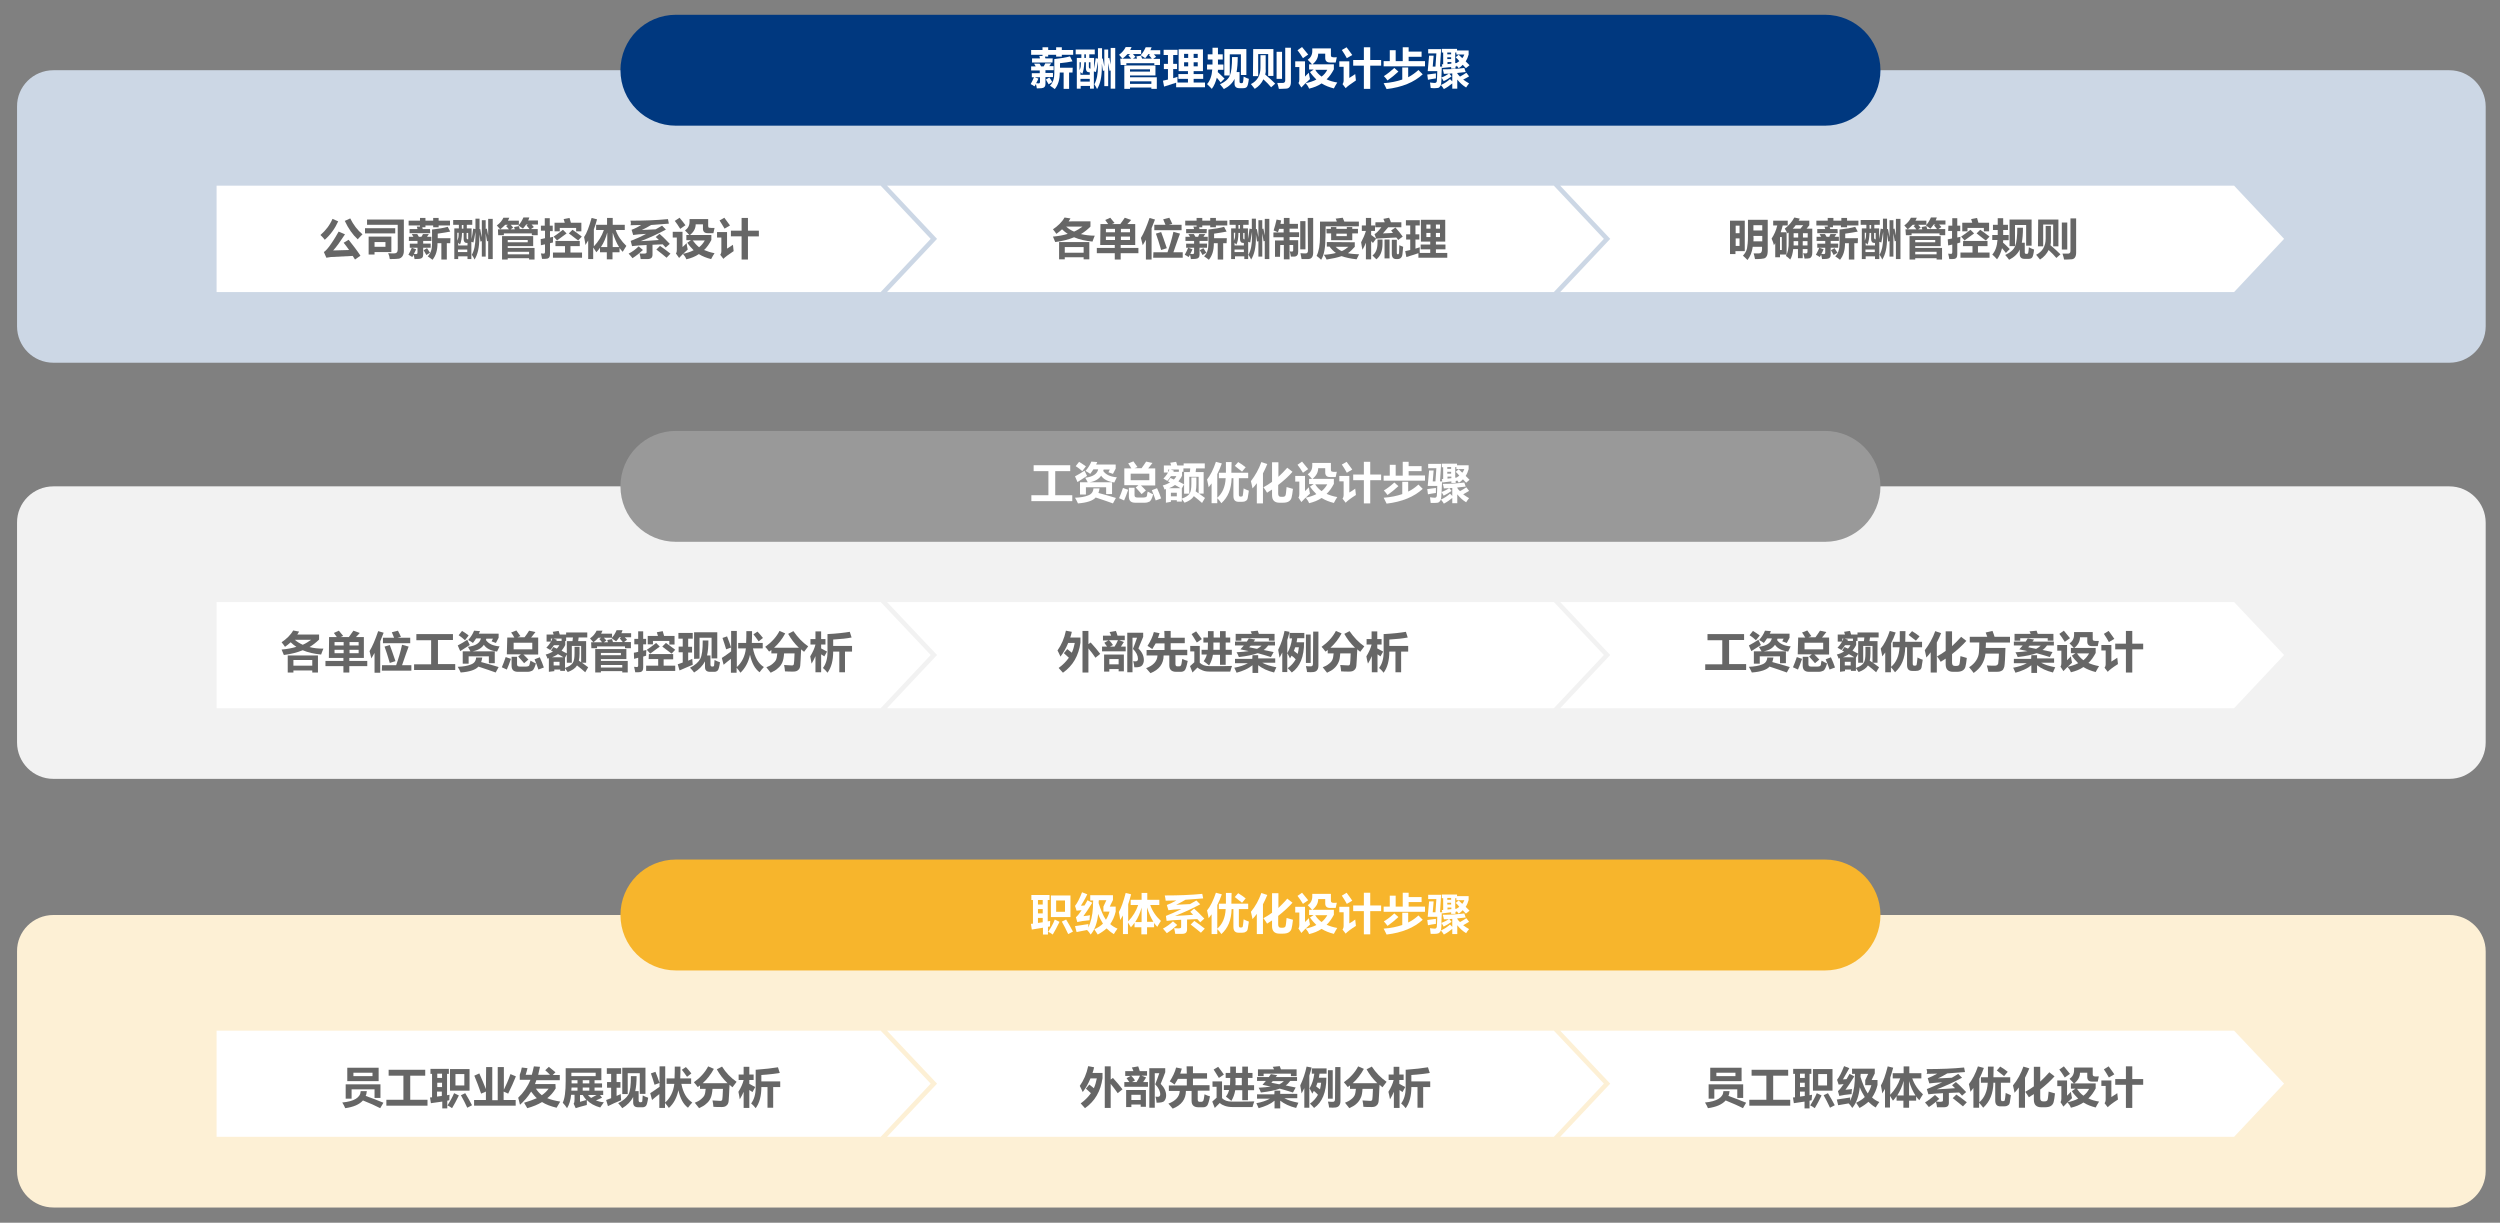
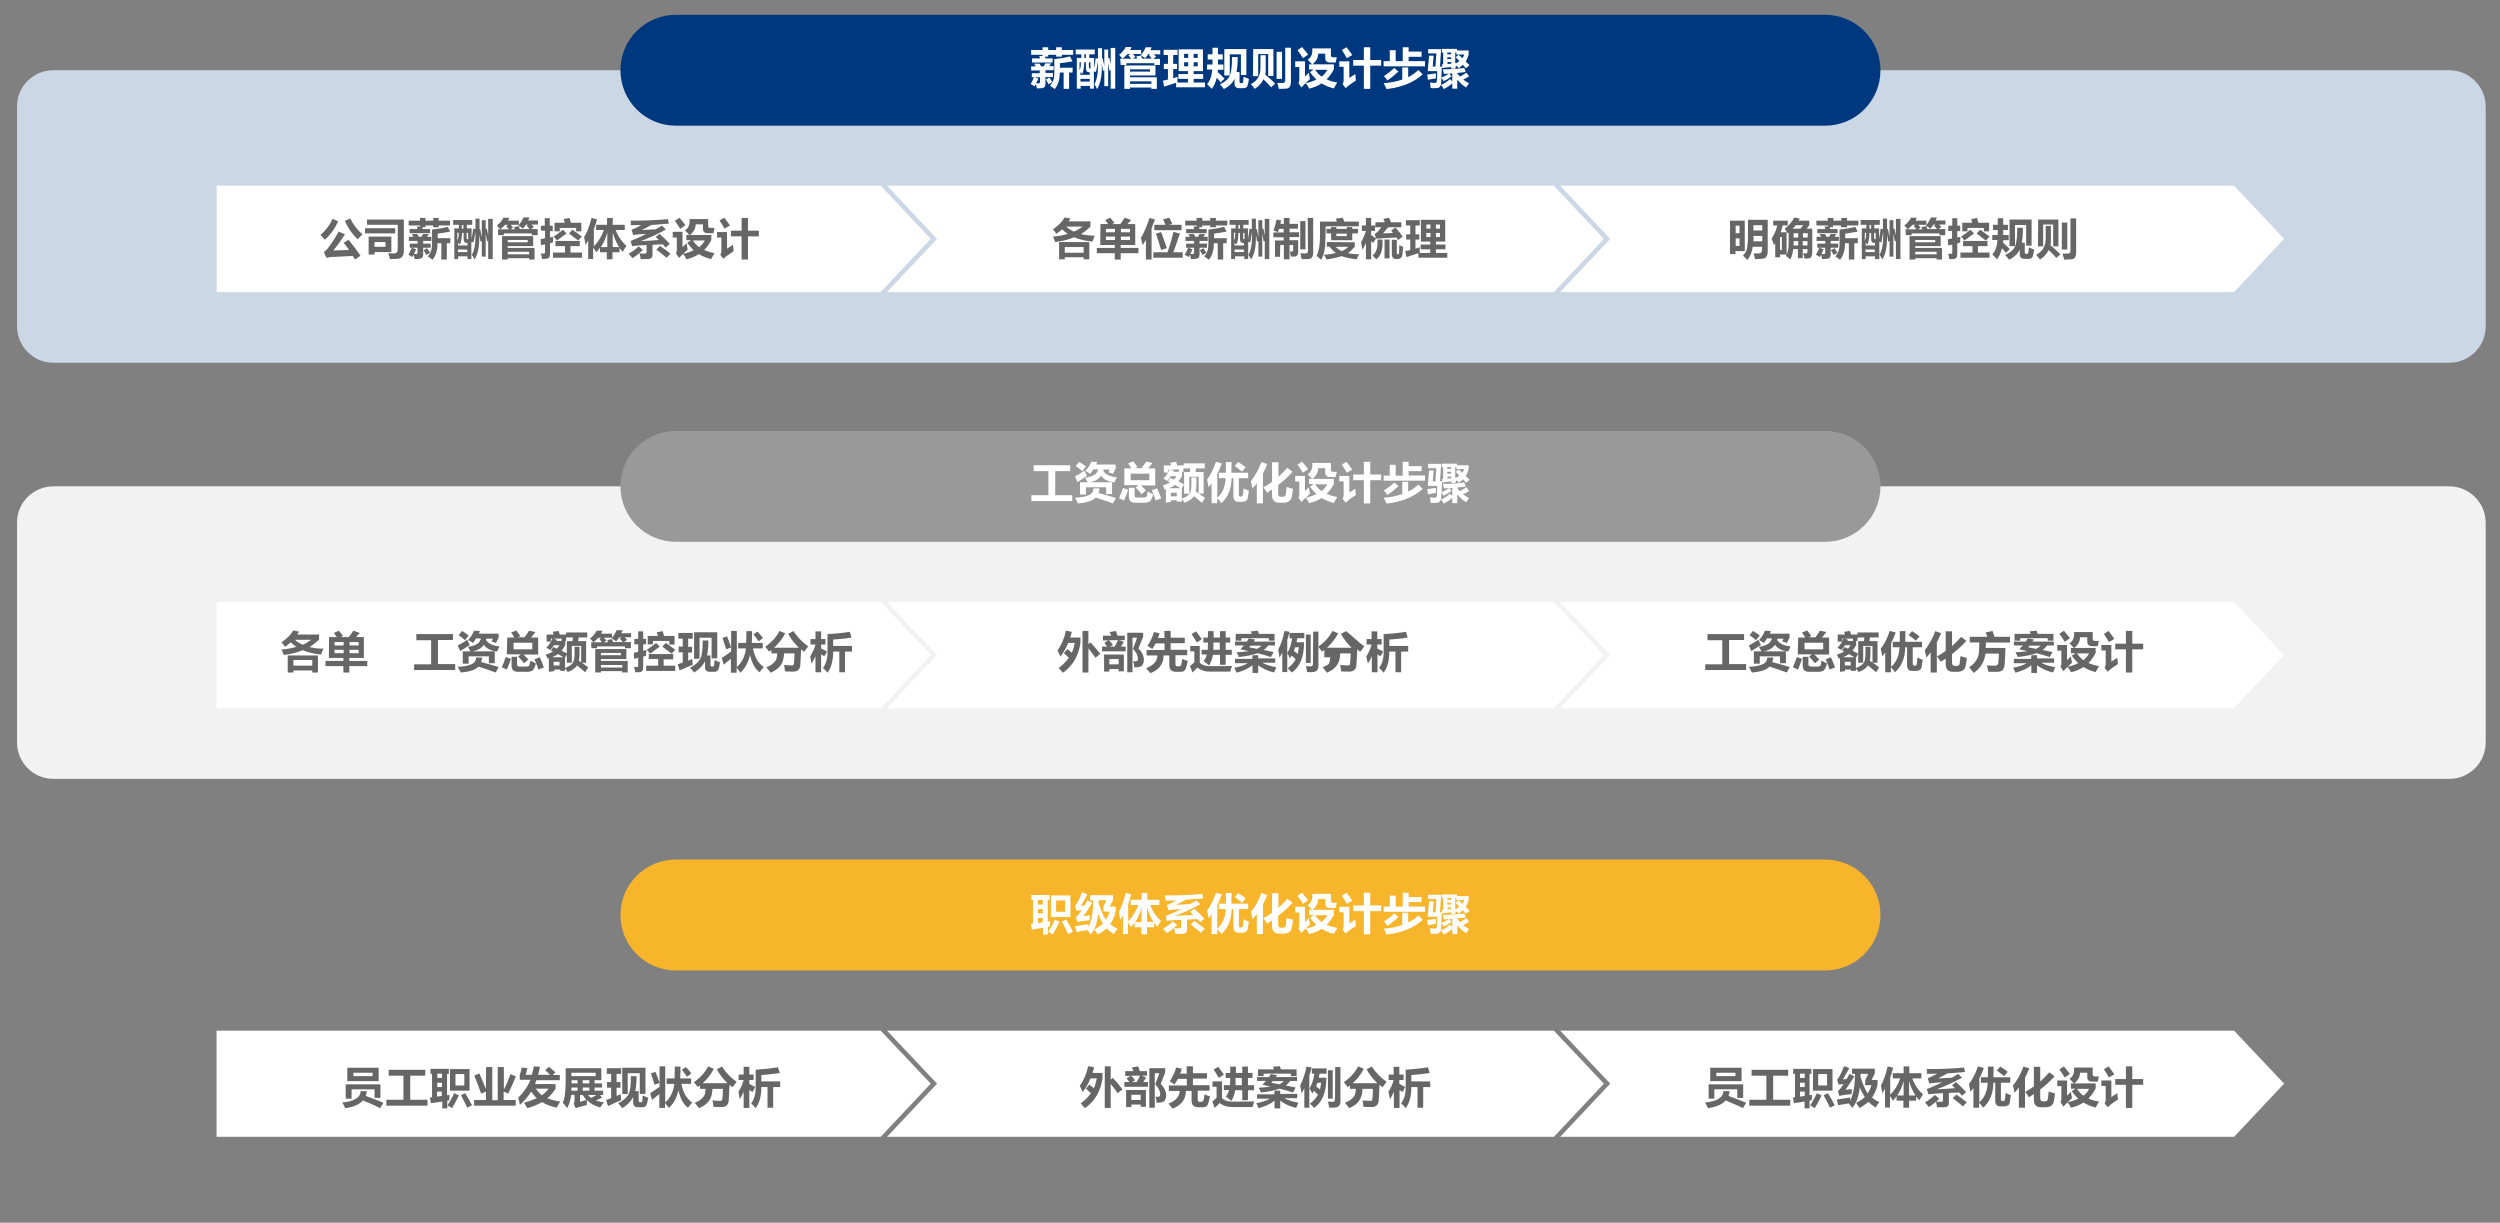
<svg xmlns="http://www.w3.org/2000/svg" version="1.1" id="图层_1" x="0px" y="0px" viewBox="0 0 1100 538" style="enable-background:new 0 0 1100 538;" xml:space="preserve">
  <rect x="0" y="0" width="1100" height="538" fill="#808080" stroke="none" />
  <style type="text/css">
	.st0{fill:#CCD7E5;}
	.st1{fill:#FFFFFF;}
	.st2{fill:#00387F;}
	.st3{fill:#F2F2F2;}
	.st4{fill:#999999;}
	.st5{fill:#FDF0D5;}
	.st6{fill:#F7B52C;}
	.st7{fill:#666666;}
</style>
  <path class="st0" d="M23.5,30.9h1054.2c8.8,0,16,7.2,16,16v96.7c0,8.9-7.2,16-16,16H23.5c-8.9,0-16-7.2-16-16V46.9  C7.4,38.1,14.6,30.9,23.5,30.9z" />
  <g>
    <polygon class="st1" points="409.5,105.1 387.5,81.7 95.3,81.7 95.3,128.5 387.5,128.5  " />
    <polygon class="st1" points="412.3,105.1 390.3,128.5 683.7,128.5 705.7,105.1 683.7,81.7 390.3,81.7  " />
    <polygon class="st1" points="983,81.7 686.5,81.7 708.5,105.1 686.5,128.5 983,128.5 1005,105.1  " />
  </g>
  <path class="st2" d="M803,55.3H297.4c-13.5,0-24.4-10.9-24.4-24.4l0,0c0-13.5,10.9-24.4,24.4-24.4H803c13.5,0,24.4,10.9,24.4,24.4  l0,0C827.4,44.4,816.5,55.3,803,55.3z" />
  <path class="st3" d="M23.5,214h1054.2c8.8,0,16,7.2,16,16v96.7c0,8.9-7.2,16-16,16H23.5c-8.9,0-16-7.2-16-16v-96.7  C7.4,221.2,14.6,214,23.5,214z" />
  <g>
    <polygon class="st1" points="409.5,288.2 387.5,264.9 95.3,264.9 95.3,311.6 387.5,311.6  " />
    <polygon class="st1" points="412.3,288.2 390.3,311.6 683.7,311.6 705.7,288.2 683.7,264.9 390.3,264.9  " />
    <polygon class="st1" points="983,264.9 686.5,264.9 708.5,288.2 686.5,311.6 983,311.6 1005,288.2  " />
  </g>
  <path class="st4" d="M803,238.4H297.4c-13.5,0-24.4-10.9-24.4-24.4l0,0c0-13.5,10.9-24.4,24.4-24.4H803c13.5,0,24.4,10.9,24.4,24.4  l0,0C827.4,227.5,816.5,238.4,803,238.4z" />
-   <path class="st5" d="M23.5,402.6h1054.2c8.8,0,16,7.2,16,16v96.7c0,8.8-7.2,16-16,16H23.5c-8.9,0-16-7.2-16-16v-96.7  C7.4,409.8,14.6,402.6,23.5,402.6z" />
  <g>
    <polygon class="st1" points="409.5,476.8 387.5,453.5 95.3,453.5 95.3,500.2 387.5,500.2  " />
    <polygon class="st1" points="412.3,476.8 390.3,500.2 683.7,500.2 705.7,476.8 683.7,453.5 390.3,453.5  " />
    <polygon class="st1" points="983,453.5 686.5,453.5 708.5,476.8 686.5,500.2 983,500.2 1005,476.8  " />
  </g>
  <path class="st6" d="M803,427H297.4c-13.5,0-24.4-10.9-24.4-24.4l0,0c0-13.5,10.9-24.4,24.4-24.4H803c13.5,0,24.4,10.9,24.4,24.4  l0,0C827.4,416.1,816.5,427,803,427z" />
  <g>
    <g>
      <path class="st1" d="M459.9,27.9h2.6c-0.3,0.4-0.5,0.8-0.8,1.2h1.9v1.8h-3.6v1.2h3.3v1.8h-3.3V37c0,1.1-0.6,1.7-1.7,1.8    c-0.4,0-1.1,0.1-2.1,0.1c-0.1-0.6-0.2-1.3-0.4-1.9c-0.2,0.4-0.4,0.7-0.6,1c-0.6-0.4-1.1-0.7-1.7-1c0.6-1.1,1.1-2.1,1.5-3.1    l1.9,0.7c-0.3,0.8-0.7,1.4-1,2c0.3,0,0.6,0.1,1,0.1c0.5,0,0.7-0.2,0.7-0.7V34H454v-1.8h3.5v-1.2h-3.8v-1.8h2    c-0.2-0.3-0.4-0.7-0.7-1.2h2.4c0.2,0.4,0.5,0.8,0.7,1.2h1.1C459.5,28.8,459.7,28.4,459.9,27.9z M463.1,27.5h-9v-1.8h3.5    c-0.1-0.4-0.2-0.8-0.3-1.1h1.4v-0.5h-5V22h5v-1.2h2.5V22h3.5v-1.2h2.5V22h5v2.1h-5v0.8h-2.5v-0.8h-3.5v0.8h-1.4    c0,0.2,0.1,0.5,0.2,0.8h3.2L463.1,27.5L463.1,27.5z M461.7,34.1c0.3,0.3,0.7,1,1.3,2l-1.6,1c-0.5-0.9-0.9-1.6-1.2-2.1L461.7,34.1z     M471.9,31.9h-1.5v7.2H468v-7.2h-1.7c0,3.1-0.7,5.5-2.2,7.3c-0.6-0.5-1.4-1-2.1-1.5c1.3-1.3,1.9-3.1,1.9-5.4V26    c2.8-0.3,5.1-0.7,6.9-1.2l1.1,2.2c-1.5,0.3-3.4,0.6-5.5,0.8v2h5.6L471.9,31.9L471.9,31.9z" />
      <path class="st1" d="M485.2,25.7c0.2,1.1,0.5,2.3,0.7,3.6v-7.5h1.7v3.8l0.5-0.2c0.2,1.1,0.4,2.1,0.6,3v-7.3h2V39h-2v-8l-0.5,0.2    c-0.2-1.3-0.4-2.5-0.6-3.5v10.2h-1.7V31l-0.6,0.2c-0.2-1.1-0.3-2.2-0.5-3.2v1.7c0,4.2-0.7,7.3-2.1,9.5c-0.3-0.7-0.7-1.4-1.2-2.1    c1.1-1.9,1.6-4.6,1.6-7.9V27c-0.3,2-0.6,3.6-0.9,4.7l-0.9-0.3V39h-1.7v-1.2h-4.1V39h-1.7V25.5h2v-1.6h-2.5v-2.1h8.4v2.1h-2.4v1.6    h2.1v4.7c0.2-1.3,0.5-2.8,0.7-4.6l1,0.2v-4.6h1.8v4.6L485.2,25.7z M475,30.9c0.2-0.5,0.4-1,0.5-1.5c0-0.4,0.1-1.1,0.1-2H475V30.9z     M476.2,32.5c-0.3-0.3-0.6-0.6-0.8-0.8v1.2h4.1v-1.1h-0.3c-0.9,0-1.4-0.6-1.4-1.7v-2.7h-0.7C477,29.7,476.7,31.4,476.2,32.5z     M475.4,35.9h4.1v-1.2h-4.1V35.9z M477.1,25.5h0.7v-1.6h-0.7V25.5z M479.7,30.2h0.1v-2.8h-0.7v2.1C479.2,30,479.4,30.2,479.7,30.2    z" />
      <path class="st1" d="M492.9,25.8h1c-0.3-0.4-0.8-0.9-1.5-1.7c1.3-1,2.3-2.1,2.9-3.4h2.6c-0.2,0.4-0.4,0.9-0.6,1.3h4.8v1.8h-3.6    c0.4,0.4,0.7,0.8,1.1,1.2l-1.1,0.8h1.8c-0.1-0.3-0.2-0.7-0.3-1l2.1-0.3c0.1,0.4,0.3,0.9,0.4,1.3h4.3c-0.5-0.6-1-1.2-1.3-1.6    l0.6-0.4h-0.8c-0.4,0.6-0.9,1.2-1.4,1.8c-0.4-0.3-1-0.7-2-1.3c0.9-1,1.6-2.1,2.2-3.5h2.6c-0.2,0.4-0.3,0.9-0.5,1.3h4.3v1.8h-2.8    c0.3,0.4,0.7,0.7,1,1.1l-1.3,0.9h3v2.7h-2.5v-0.8h-12.3v0.8h-2.5L492.9,25.8L492.9,25.8z M493.9,25.8h3.8    c-0.3-0.4-0.7-0.9-1.2-1.4l0.8-0.6h-1.2C495.4,24.6,494.7,25.2,493.9,25.8z M508.4,28.8v4.4h-11.2v0.8H509v5.1h-2.4v-0.6h-9.4v0.6    h-2.5V28.8L508.4,28.8L508.4,28.8z M506,31.5v-1h-8.8v1H506z M506.6,35.8h-9.4v1.1h9.4V35.8z" />
      <path class="st1" d="M512.2,38.1l-0.5-2.6l2.2-0.5v-4.6h-1.8v-2.3h1.8v-3.9H512v-2.3h6.1v2.3h-1.9v3.9h1.7v2.3h-1.7v4    c0.7-0.2,1.3-0.4,1.9-0.6c0,0.9-0.1,1.7,0,2.5h4.6v-1.6h-4.2v-2.1h4.2v-1.3h-4.1v-9.6h10.7v9.6h-4.1v1.3h4.2v2.1h-4.2v1.6h5v2.1    h-12.7v-2C515.8,36.9,514.1,37.5,512.2,38.1z M521,25.5h1.8v-1.8H521V25.5z M521,29.2h1.8v-1.8H521V29.2z M527,23.7h-1.8v1.8h1.8    V23.7z M527,29.2v-1.8h-1.8v1.8H527z" />
      <path class="st1" d="M531.1,28.4h2.4v-2.2h-2.1v-2.3h2.1v-2.9h2.4v2.9h2.1v2.3h-2.1v2.2h2.4v2.3h-2.4c0,0.3,0,0.7-0.1,1    c0.9,0.8,1.9,1.8,3,2.9c-0.7,0.6-1.2,1.2-1.7,1.7c-0.4-0.6-1-1.2-1.7-2.1c-0.5,1.9-1.2,3.6-2.2,4.9c-0.8-0.8-1.5-1.6-2.1-2.1    c1.3-1.4,2.1-3.6,2.3-6.4h-2.3L531.1,28.4L531.1,28.4z M547.2,33.7c0.9,0.5,1.7,0.8,2.3,1c-0.2,1.8-0.5,3-0.8,3.4    c-0.3,0.5-0.9,0.7-1.7,0.7h-1.7c-1.4,0-2.1-0.7-2.1-2v-2.1c-0.9,1.9-2.5,3.4-4.7,4.5c-0.4-0.6-1-1.3-1.7-2.1    c2.3-1.1,3.8-2.4,4.4-4c0.6-1.5,0.9-4.2,0.9-8h2.5c0,2.7-0.2,4.9-0.5,6.6h1.3v4.2c0,0.5,0.2,0.7,0.7,0.7h0.2    c0.3,0,0.5-0.1,0.6-0.4C547,36,547.1,35.1,547.2,33.7z M538.7,33.2V21.6h9.7V33H546v-9.1h-4.9v9.3L538.7,33.2L538.7,33.2z" />
      <path class="st1" d="M556.7,32.8c1.7,1.4,3.2,2.8,4.4,4l-1.8,1.6c-0.9-1.1-2-2.2-3.4-3.5c-0.8,1.7-2,3.1-3.8,4.2    c-0.4-0.5-1-1.2-1.7-2.1c2.8-1.4,4.2-3.8,4.2-7.2v-5.5h2.3v6C557,31.4,556.9,32.2,556.7,32.8z M551.4,21.6h8.9v11.8H558v-9.6h-4.4    v9.7h-2.3L551.4,21.6L551.4,21.6z M561.7,22.8h2.4v11.9h-2.4V22.8z M565.5,21h2.5v15.1c0,1.9-0.8,2.9-2.2,2.9    c-1.3,0.1-2.3,0.1-3.1,0.1c-0.1-0.5-0.3-1.4-0.7-2.6c1,0,1.8,0,2.4,0c0.7,0,1.1-0.4,1.1-1.1V21z" />
      <path class="st1" d="M575.9,32c0.1,0.9,0.3,1.9,0.5,2.8c-1.7,1.5-3,2.8-3.8,3.7l-1.3-2c0.3-0.3,0.4-0.8,0.4-1.4v-5.6h-1.8V27h4.3    v6.7C574.5,33.3,575.1,32.8,575.9,32z M572.9,20.7c1,1.2,1.9,2.3,2.7,3.3l-2.3,1.6c-0.9-1.5-1.7-2.6-2.4-3.5L572.9,20.7z     M588.2,25.2c-0.2,1-0.4,1.8-0.5,2.3c-1.2,0-2,0-2.5,0c-1.4,0-2.1-0.7-2.1-2v-1.9H580c0,1.8-0.8,3.3-2.5,4.7h9.4v2.2    c-0.9,1.7-1.9,3.2-3.2,4.4c1.4,0.7,2.9,1.1,4.7,1.4c-0.5,0.8-1,1.6-1.5,2.6c-2-0.5-3.8-1.2-5.4-2.2c-1.6,1.1-3.4,1.8-5.5,2.3    c-0.3-0.8-0.8-1.6-1.5-2.4c1.8-0.4,3.4-0.9,4.7-1.6c-1-1-2-2.1-2.8-3.3l1.6-1.1h-2v-2.3h1.3c-0.5-0.6-1.1-1.2-1.9-2    c1.3-0.9,2-2.2,2-3.8v-1.2h8.2v3c0,0.5,0.2,0.7,0.4,0.8C586.4,25.2,587.1,25.3,588.2,25.2z M581.5,33.7c1.1-0.8,1.9-1.8,2.5-3    h-5.3C579.4,31.9,580.4,32.9,581.5,33.7z" />
      <path class="st1" d="M596.3,32.6c0.1,1.2,0.2,2.1,0.3,2.8c-2.4,1.6-3.9,2.7-4.5,3.4l-1.4-1.8c0.3-0.4,0.5-0.9,0.5-1.6v-6h-1.9V27    h4.4v7.3C594.2,34,595.1,33.4,596.3,32.6z M592.5,20.8c1,1.3,1.8,2.4,2.5,3.4l-2.4,1.4c-0.6-1.1-1.3-2.3-2.2-3.6L592.5,20.8z     M595.4,26.4h4.7v-5.6h2.8v5.6h4.8v2.5h-4.8v10.2h-2.8V28.9h-4.7V26.4z" />
      <path class="st1" d="M624.1,30.8l1.9,1.9c-3.8,3.5-9.1,5.7-15.9,6.5c-0.4-0.9-0.9-1.8-1.3-2.6c3.1-0.2,5.8-0.8,8.2-1.6v-5.3h2.6    v4.3C621.3,33.1,622.8,32,624.1,30.8z M608.8,26.9h2.7v-4.8h2.6v4.8h3.1v-6.1h2.6v1.9h5.7V25h-5.7v1.9h7.2v2.3h-18.2L608.8,26.9    L608.8,26.9z M613.5,29.9l1.8,1.6c-1.5,1.4-3.1,2.7-4.8,3.9c-0.4-0.6-0.9-1.2-1.6-1.9C610.6,32.4,612.1,31.2,613.5,29.9z" />
      <path class="st1" d="M628,32.8c1-0.1,2.3-0.3,3.8-0.5c0,1.1,0,1.8,0,2.2c-1.4,0.2-2.6,0.4-3.5,0.6L628,32.8z M635.3,32.5    c-0.1-0.7-0.3-1.4-0.5-2c3.5,0,6.6-0.2,9.5-0.6l0.6,1.8c-1.1,0.1-2.4,0.3-3.7,0.4v0.2c0.3,0.5,0.7,0.9,1.2,1.4    c1-0.5,1.9-1.1,2.8-1.7l1.2,1.6c-0.8,0.5-1.7,1-2.6,1.4c0.8,0.6,1.7,1.2,2.6,1.7c-0.4,0.5-0.9,1.1-1.3,1.8    c-1.5-0.9-2.8-2.1-3.9-3.5V39H639v-2.3c-1.1,0.9-2.3,1.8-3.7,2.5c-0.3-0.5-0.7-1.1-1.3-1.8c1.6-0.7,2.9-1.6,4-2.6l1,1v-3.5    l-1.3,0.1l1,1.2c-1.1,0.8-2.3,1.6-3.5,2.1c-0.2-0.4-0.5-0.9-0.9-1.6c-0.1,2-0.2,3.1-0.4,3.5c-0.2,0.3-0.4,0.6-0.7,0.9    c-0.3,0.2-1,0.3-2,0.3c-0.5,0-1,0-1.7-0.1c-0.1-0.9-0.2-1.7-0.3-2.4c0.9,0.1,1.6,0.2,2.1,0.2c0.5,0,0.8-0.3,0.9-0.8    c0.1-0.5,0.1-2,0.2-4.4h-4.2l0.6-6.8h2l-0.4,4.8h1.2l0.4-5.8h-3.6v-1.9h5.7l-0.5,7.7h1l-0.2-1l0.6,0v-5.2h-0.6v-1.6h6.7v0.7h5.1    V24c-0.3,1.1-0.7,2.1-1.3,3c0.5,0.5,1.1,1.1,1.7,1.7L645,30l-1.4-1.5c-0.5,0.6-1.1,1.1-1.8,1.5c-0.3-0.4-0.6-0.8-0.9-1.2v0.4    l-0.5,0.1v0.9h-1.9v-0.7l-4,0.4l-0.1-0.4l-0.2,4.6c1.2-0.4,2.3-1,3.3-1.7C636.9,32.4,636.2,32.5,635.3,32.5z M636.8,23.9h1.7v-0.8    h-1.7V23.9z M636.8,26h1.7v-0.8h-1.7V26z M638.6,28v-0.7h-1.7v0.9L638.6,28z M640.5,25.2l1.3-1.1c0.5,0.5,1.1,0.9,1.6,1.5    c0.4-0.5,0.7-1,0.9-1.6h-3.5v-0.9h-0.5v4.7l0.5-0.1c0,0,0,0.1,0,0.1c0.5-0.3,0.9-0.6,1.3-0.9C641.6,26.3,641.1,25.7,640.5,25.2z" />
    </g>
  </g>
  <g>
    <path class="st7" d="M146.3,96.3l2.5,1.1c-1.4,3.1-3.3,5.8-5.9,8.1c-0.4-0.5-1-1.3-1.9-2.1C143.3,101.4,145.1,99.1,146.3,96.3z    M153.4,105.5c1.9,2.4,3.7,4.7,5.2,7l-2.4,1.7c-0.3-0.5-0.6-1-1-1.6l-9.7,0.5c-0.6,0.1-1.3,0.2-1.9,0.3l-1.1-2.5   c0.8-0.5,1.9-1.7,3.3-3.8c1.4-2,2.4-3.8,3.2-5.2l2.8,1.2c-2.1,3.2-3.8,5.6-5.2,7.1c2.4-0.1,4.8-0.1,7-0.2c-0.7-1-1.5-2.1-2.4-3.2   L153.4,105.5z M154.1,96.1c1.4,2.8,3.2,5.2,5.4,7c-0.9,0.9-1.6,1.6-2.1,2.2c-2.2-2-4.1-4.7-5.7-8.1L154.1,96.1z" />
    <path class="st7" d="M160.6,100.4h13.3v2.3h-13.3V100.4z M177.7,110.4c0,0.9-0.2,1.7-0.6,2.3s-0.9,0.9-1.5,1.1   c-0.6,0.1-2,0.2-4.1,0.2c-0.1-0.9-0.3-1.7-0.7-2.6c1,0.1,1.9,0.1,2.6,0.1c1.1,0,1.6-0.6,1.6-1.8V98.9h-13.5v-2.3h16.2V110.4z    M172.2,104.1v6.8h-7.4v1.1h-2.6v-7.9H172.2z M164.8,106.5v2.1h4.8v-2.1H164.8z" />
    <path class="st7" d="M186.1,103h2.6c-0.3,0.4-0.6,0.8-0.8,1.2h1.9v1.8h-3.6v1.2h3.3v1.8h-3.3v3.1c0,1.1-0.6,1.7-1.7,1.8   c-0.4,0-1.1,0.1-2.1,0.1c-0.1-0.6-0.2-1.3-0.4-1.9c-0.2,0.4-0.4,0.7-0.6,1c-0.6-0.4-1.1-0.7-1.7-1c0.6-1.1,1.1-2.1,1.5-3.1l1.9,0.7   c-0.3,0.8-0.7,1.4-1,2c0.3,0,0.6,0.1,0.9,0.1c0.5,0,0.7-0.2,0.7-0.7V109h-3.4v-1.8h3.4V106h-3.8v-1.8h2c-0.2-0.4-0.4-0.7-0.7-1.2   h2.4c0.2,0.4,0.5,0.8,0.7,1.2h1.1C185.7,103.8,185.9,103.4,186.1,103z M189.3,102.6h-9.1v-1.8h3.5c-0.1-0.4-0.2-0.8-0.3-1.1h1.4   v-0.5h-5v-2.1h5v-1.2h2.4v1.2h3.4v-1.2h2.4v1.2h5v2.1h-5v0.8h-2.4v-0.8h-3.4v0.8h-1.4c0.1,0.2,0.1,0.5,0.2,0.8h3.2L189.3,102.6   L189.3,102.6z M187.9,109.2c0.3,0.4,0.7,1,1.3,2l-1.6,1c-0.5-0.9-0.9-1.6-1.2-2.1L187.9,109.2z M198.1,107h-1.5v7.2h-2.4V107h-1.7   c0,3.1-0.7,5.5-2.2,7.3c-0.6-0.5-1.4-1-2.1-1.5c1.3-1.3,1.9-3.1,1.9-5.4V101c2.8-0.3,5.1-0.7,6.9-1.2l1.1,2.1   c-1.5,0.3-3.4,0.6-5.5,0.9v2h5.6L198.1,107L198.1,107z" />
    <path class="st7" d="M211.3,100.8c0.2,1.1,0.4,2.3,0.7,3.6v-7.5h1.7v3.8l0.5-0.1c0.2,1.1,0.4,2.1,0.6,3v-7.3h2V114h-2v-8l-0.5,0.2   c-0.2-1.3-0.4-2.5-0.6-3.5v10.2H212v-6.8l-0.6,0.2c-0.2-1.1-0.3-2.2-0.5-3.2v1.6c0,4.2-0.7,7.3-2.1,9.5c-0.3-0.7-0.7-1.4-1.2-2.1   c1.1-1.9,1.6-4.6,1.6-7.9V102c-0.3,2-0.6,3.6-0.9,4.7l-0.9-0.3v7.6h-1.7v-1.2h-4.1v1.2h-1.7v-13.5h2v-1.6h-2.5v-2.1h8.4v2.1h-2.4   v1.6h2.1v4.7c0.2-1.3,0.5-2.8,0.7-4.6l1,0.2v-4.6h1.8v4.6L211.3,100.8z M201.2,105.9c0.2-0.5,0.4-1,0.5-1.5c0.1-0.4,0.1-1.1,0.1-2   h-0.6V105.9z M202.4,107.6c-0.3-0.3-0.6-0.6-0.8-0.8v1.2h4.1v-1.1h-0.3c-0.9,0-1.4-0.6-1.4-1.7v-2.7h-0.7   C203.2,104.8,202.9,106.5,202.4,107.6z M201.5,110.9h4.1v-1.1h-4.1V110.9z M203.2,100.6h0.7v-1.6h-0.7V100.6z M205.9,105.3h0.1   v-2.8h-0.7v2.1C205.3,105.1,205.5,105.3,205.9,105.3z" />
    <path class="st7" d="M219.1,100.9h1c-0.3-0.4-0.8-0.9-1.5-1.7c1.4-1,2.3-2.1,2.9-3.4h2.6c-0.2,0.4-0.4,0.9-0.6,1.3h4.8v1.8h-3.6   c0.4,0.4,0.7,0.8,1.1,1.2l-1.1,0.8h1.8c-0.1-0.3-0.2-0.6-0.3-1l2.1-0.4c0.1,0.4,0.3,0.9,0.4,1.3h4.3c-0.5-0.6-1-1.2-1.3-1.6   l0.6-0.4h-0.8c-0.4,0.6-0.9,1.2-1.4,1.8c-0.4-0.3-1-0.7-2-1.4c0.9-1,1.6-2.1,2.2-3.5h2.6c-0.1,0.4-0.3,0.9-0.5,1.3h4.3v1.8h-2.8   c0.3,0.4,0.7,0.7,1,1.1l-1.3,0.9h3v2.7H234v-0.8h-12.3v0.8h-2.5L219.1,100.9L219.1,100.9z M220.1,100.9h3.8   c-0.3-0.4-0.7-0.9-1.2-1.4l0.8-0.6h-1.2C221.6,99.6,220.9,100.3,220.1,100.9z M234.6,103.9v4.4h-11.2v0.8h11.8v5.1h-2.4v-0.6h-9.4   v0.6h-2.5v-10.3L234.6,103.9L234.6,103.9z M232.2,106.6v-1h-8.8v1H232.2z M232.8,110.8h-9.4v1.1h9.4V110.8z" />
    <path class="st7" d="M238,99.3h1.7V96h2.2v3.3h1.3v2.4H242v2.8l1.4-0.3c-0.1,0.8-0.1,1.7-0.1,2.5L242,107v4.8   c0,0.6-0.1,1.1-0.3,1.4c-0.2,0.3-0.5,0.5-0.9,0.6c-0.4,0.1-1.2,0.1-2.3,0.1c-0.1-0.7-0.3-1.5-0.5-2.4c0.3,0,0.8,0.1,1.3,0.1   c0.3,0,0.5-0.3,0.5-0.8v-3.3l-1.8,0.4l-0.1-2.7c0.6-0.1,1.2-0.2,1.9-0.4v-3.3H238V99.3z M244.4,106h10.7v2.3H251v2.8h5.1v2.3h-12.8   v-2.3h5.3v-2.8h-4.2L244.4,106L244.4,106z M249.3,102.7l-4.2,3.1l-1.5-1.7c1.2-0.8,2.6-1.8,4.1-3L249.3,102.7z M244,98h4.5   l-0.5-1.6l2.6-0.5c0.2,0.7,0.4,1.4,0.6,2.1h4.6v3.8h-2.3v-1.5h-7.2v1.5H244V98z M250.3,102.7l1.6-1.6c1.2,0.8,2.5,1.8,4.1,3   l-1.6,1.7C253.9,105.5,252.6,104.4,250.3,102.7z" />
    <path class="st7" d="M260.3,95.9l2.4,0.6c-0.4,1.6-0.9,3.1-1.4,4.4v7.5c2-2.1,3.5-4.5,4.4-7.2h-3.4v-2.3h4.8v-3h2.5v3h5.3v2.3h-4   c0.9,2.6,2.5,4.9,4.7,7c-0.5,0.8-1.1,1.7-1.6,2.6c-0.5-0.5-1-1.1-1.4-1.7v1.9h-3.1v3.1h-2.5V111h-3v-2c-0.5,0.7-1,1.4-1.6,2   c-0.4-0.6-0.8-1.3-1.4-2.1v5.1h-2.2v-8.2c-0.4,0.7-0.8,1.4-1.2,2c-0.1-1.1-0.4-2.3-0.6-3.5C258.2,102.6,259.2,99.8,260.3,95.9z    M264.4,108.7h2.8v-6.4C266.6,104.6,265.7,106.8,264.4,108.7z M269.6,102.4v6.3h2.8C271.3,107,270.4,104.9,269.6,102.4z" />
    <path class="st7" d="M281,108.4l1.9,1.6c-1.4,1.3-2.9,2.5-4.6,3.6c-0.6-0.7-1.1-1.4-1.7-2C278.2,110.8,279.7,109.7,281,108.4z    M277.4,97.1c6.1,0,11.6-0.2,16.5-0.7l0.4,2c-2.5,0.2-5.1,0.4-7.8,0.6c-1.3,0.8-2.6,1.5-4.1,2.2l6.1-0.3c0.9-0.5,1.9-1.1,2.8-1.6   l1.7,1.7c-3.5,1.9-7.1,3.6-11.1,5.1c2.7-0.1,5.4-0.3,8-0.5c-0.5-0.5-0.9-0.9-1.4-1.3l1.7-1.4c1,0.8,2.5,2.3,4.5,4.4l-1.8,1.6   c-0.4-0.5-0.9-0.9-1.3-1.4l-4.5,0.2v4.4c0,0.6-0.2,1.1-0.5,1.4c-0.4,0.3-0.9,0.5-1.7,0.5c-0.8,0-1.8,0-3,0   c-0.1-0.9-0.3-1.7-0.5-2.5c0.6,0.1,1.2,0.1,1.9,0.1c0.5,0,0.8-0.1,1-0.2s0.2-0.3,0.2-0.6v-3c-2.8,0.1-4.9,0.3-6.4,0.5l-0.6-2.3   c2.1-0.8,4.4-1.8,6.8-3.1c-2.5,0.1-4.4,0.3-5.7,0.5l-0.7-2.3c1.4-0.5,2.8-1.2,4.2-2.1l-4.7,0.1C277.7,98.6,277.6,97.8,277.4,97.1z    M290.4,108.2c1.4,0.9,2.9,2.1,4.6,3.4l-1.7,1.8c-1.3-1.1-2.8-2.3-4.5-3.6L290.4,108.2z" />
    <path class="st7" d="M302.1,107c0.1,0.9,0.3,1.9,0.5,2.8c-1.7,1.5-3,2.8-3.8,3.7l-1.4-2c0.3-0.4,0.4-0.8,0.4-1.4v-5.6H296V102h4.3   v6.7C300.7,108.4,301.3,107.8,302.1,107z M299,95.8c1,1.2,1.9,2.3,2.6,3.3l-2.3,1.6c-0.9-1.5-1.7-2.6-2.4-3.5L299,95.8z    M314.4,100.3c-0.2,1-0.4,1.8-0.5,2.3c-1.1,0-2,0-2.5,0c-1.4,0-2.1-0.7-2.1-2v-1.9h-3.2c0,1.8-0.8,3.3-2.5,4.7h9.4v2.2   c-0.9,1.7-1.9,3.2-3.2,4.4c1.4,0.6,2.9,1.1,4.6,1.4c-0.5,0.8-1,1.6-1.5,2.6c-2-0.5-3.8-1.2-5.4-2.2c-1.6,1.1-3.4,1.8-5.5,2.3   c-0.3-0.8-0.8-1.6-1.5-2.4c1.8-0.4,3.4-0.9,4.7-1.6c-1-1-2-2.1-2.8-3.3l1.6-1.1h-2v-2.3h1.3c-0.5-0.6-1.1-1.2-1.9-2   c1.3-0.9,2-2.2,2-3.8v-1.2h8.2v3c0,0.5,0.1,0.7,0.4,0.8C312.6,100.3,313.3,100.3,314.4,100.3z M307.6,108.8c1.1-0.9,1.9-1.9,2.5-3   h-5.3C305.6,106.9,306.5,107.9,307.6,108.8z" />
    <path class="st7" d="M322.5,107.7c0.1,1.1,0.2,2.1,0.3,2.8c-2.4,1.6-3.9,2.7-4.5,3.4l-1.4-1.8c0.3-0.4,0.5-0.9,0.5-1.6v-6h-1.9   v-2.4h4.4v7.3C320.4,109.1,321.2,108.5,322.5,107.7z M318.7,95.8c1,1.3,1.8,2.4,2.5,3.4l-2.4,1.4c-0.6-1.1-1.4-2.3-2.2-3.6   L318.7,95.8z M321.6,101.5h4.7v-5.6h2.8v5.6h4.8v2.5h-4.8v10.2h-2.8V104h-4.7V101.5z" />
  </g>
  <g>
    <path class="st7" d="M479.8,97.6v2.1c-1.2,1.2-2.5,2.3-4.2,3.3c1.8,0.4,3.8,0.7,6.1,0.7c-0.4,1-0.8,1.9-1,2.6   c-3.1-0.3-5.8-0.9-8.1-1.9c-2.4,1-5.2,1.7-8.3,2.1c-0.3-0.7-0.6-1.5-1-2.4c2.4-0.2,4.6-0.6,6.5-1.2c-0.9-0.6-1.7-1.2-2.5-2   c-0.8,0.7-1.6,1.4-2.5,2c-0.4-0.6-0.9-1.3-1.5-2c2.2-1.5,4-3.2,5.1-5.2l2.6,0.4c-0.3,0.5-0.5,0.9-0.8,1.3H479.8z M466,114.1v-7.6   h13.3v7.6h-2.5v-0.9h-8.3v0.9H466z M476.8,108.7h-8.3v2.5h8.3V108.7z M472.6,101.9c1.4-0.6,2.6-1.4,3.7-2.2h-7.2   C470.1,100.6,471.3,101.4,472.6,101.9z" />
    <path class="st7" d="M484.2,98.6h3.4c-0.4-0.6-0.9-1.2-1.3-1.8l2.2-1l1.9,2.3l-1.2,0.5h3.7c0.7-0.9,1.4-1.9,2-2.8l2.8,1   c-0.4,0.5-1,1.1-1.7,1.8h3.5v9.2h-6.4v1.3h7.8v2.3h-7.8v2.8h-2.6v-2.8h-7.9v-2.3h7.9v-1.3h-6.4L484.2,98.6L484.2,98.6z    M486.6,102.2h4v-1.5h-4V102.2z M486.6,105.6h4v-1.5h-4V105.6z M497.2,100.7h-4v1.5h4V100.7z M497.2,105.6v-1.5h-4v1.5H497.2z" />
    <path class="st7" d="M505.8,95.9l2.4,0.7c-0.5,1.3-1,2.6-1.5,3.8v13.8h-2.5v-8.7c-0.5,0.8-0.9,1.6-1.4,2.4   c-0.2-0.9-0.5-1.9-0.8-3.2C503.3,102.6,504.5,99.7,505.8,95.9z M507.5,111h6.2c1-2.8,1.9-5.8,2.6-9l2.9,0.8   c-0.3,0.8-1.3,3.5-2.9,8.2h4.1v2.4h-13L507.5,111L507.5,111z M507.9,98.9h4.9c-0.3-0.7-0.6-1.5-1-2.4l2.7-0.7   c0.5,0.9,0.9,1.8,1.3,2.7l-1.5,0.4h5.6v2.4h-12L507.9,98.9L507.9,98.9z M510.9,102.1c0.5,1.2,1.3,3.6,2.5,7.1l-2.5,0.8   c-0.9-3-1.6-5.4-2.3-7.2L510.9,102.1z" />
    <path class="st7" d="M527.7,103h2.6c-0.3,0.4-0.5,0.8-0.8,1.2h1.9v1.8h-3.6v1.2h3.3v1.8h-3.3v3.1c0,1.1-0.6,1.7-1.7,1.8   c-0.4,0-1.1,0.1-2.1,0.1c-0.1-0.6-0.2-1.3-0.4-1.9c-0.2,0.4-0.4,0.7-0.6,1c-0.6-0.4-1.1-0.7-1.7-1c0.6-1.1,1.1-2.1,1.5-3.1l1.9,0.7   c-0.3,0.8-0.7,1.4-1,2c0.3,0,0.6,0.1,1,0.1c0.5,0,0.7-0.2,0.7-0.7V109h-3.5v-1.8h3.5V106h-3.8v-1.8h2c-0.2-0.4-0.4-0.7-0.7-1.2h2.4   c0.2,0.4,0.5,0.8,0.7,1.2h1.2C527.3,103.8,527.5,103.4,527.7,103z M530.9,102.6h-9v-1.8h3.5c-0.1-0.4-0.2-0.8-0.3-1.1h1.4v-0.5h-5   v-2.1h5v-1.2h2.5v1.2h3.5v-1.2h2.5v1.2h5v2.1h-5v0.8h-2.5v-0.8h-3.5v0.8h-1.4c0,0.2,0.1,0.5,0.2,0.8h3.2L530.9,102.6L530.9,102.6z    M529.5,109.2c0.3,0.4,0.7,1,1.3,2l-1.7,1c-0.5-0.9-0.8-1.6-1.2-2.1L529.5,109.2z M539.7,107h-1.5v7.2h-2.4V107h-1.7   c0,3.1-0.7,5.5-2.2,7.3c-0.6-0.5-1.3-1-2.1-1.5c1.3-1.3,1.9-3.1,1.9-5.4V101c2.8-0.3,5.1-0.7,6.9-1.2l1.1,2.1   c-1.5,0.3-3.4,0.6-5.5,0.9v2h5.6L539.7,107L539.7,107z" />
    <path class="st7" d="M553,100.8c0.2,1.1,0.5,2.3,0.7,3.6v-7.5h1.7v3.8l0.5-0.1c0.2,1.1,0.4,2.1,0.6,3v-7.3h2V114h-2v-8l-0.5,0.2   c-0.2-1.3-0.4-2.5-0.6-3.5v10.2h-1.7v-6.8l-0.6,0.2c-0.2-1.1-0.3-2.2-0.5-3.2v1.6c0,4.2-0.7,7.3-2.1,9.5c-0.3-0.7-0.7-1.4-1.2-2.1   c1.1-1.9,1.6-4.6,1.6-7.9V102c-0.3,2-0.6,3.6-0.8,4.7l-0.9-0.3v7.6h-1.7v-1.2h-4.1v1.2h-1.7v-13.5h2v-1.6H541v-2.1h8.4v2.1H547v1.6   h2.1v4.7c0.2-1.3,0.5-2.8,0.7-4.6l1,0.2v-4.6h1.8v4.6L553,100.8z M542.9,105.9c0.2-0.5,0.4-1,0.5-1.5c0-0.4,0.1-1.1,0.1-2h-0.6   V105.9z M544,107.6c-0.3-0.3-0.6-0.6-0.8-0.8v1.2h4.1v-1.1H547c-0.9,0-1.4-0.6-1.4-1.7v-2.7h-0.7   C544.9,104.8,544.6,106.5,544,107.6z M543.2,110.9h4.1v-1.1h-4.1V110.9z M544.9,100.6h0.7v-1.6h-0.7V100.6z M547.5,105.3h0.1v-2.8   H547v2.1C547,105.1,547.2,105.3,547.5,105.3z" />
    <path class="st7" d="M563.2,113H561v-7.2h3.8v-1.4h-4.5v-2.1h4.5v-1.6h-2c-0.2,0.5-0.3,1.1-0.5,1.5c-0.5-0.2-1.2-0.5-1.9-0.8   c0.5-1.5,0.9-3.1,1.3-4.8l2,0.4l-0.3,1.5h1.5v-2.6h2.5v2.6h3.7v2.1h-3.7v1.6h4.2v2.1h-4.2v1.4h3.8v5c0,0.7-0.1,1.2-0.4,1.6   s-0.8,0.6-1.4,0.6c-0.6,0-1.1,0-1.4,0c-0.1-0.7-0.3-1.4-0.5-2.3c0.3,0,0.6,0.1,0.9,0.1c0.4,0,0.6-0.2,0.6-0.6v-2.3h-1.6v6.3h-2.5   v-6.3h-1.6L563.2,113L563.2,113z M572.1,97.3h2.3v12.4h-2.3V97.3z M575.4,95.9h2.4v15.3c0,0.9-0.2,1.6-0.6,2.1s-1,0.7-1.8,0.7   c-0.8,0-1.7,0-2.7,0c-0.1-0.7-0.3-1.6-0.5-2.6c1,0.1,1.7,0.1,2.3,0.1c0.6,0,1-0.4,1-1.1L575.4,95.9L575.4,95.9z" />
    <path class="st7" d="M583.2,104.3c0,4.6-0.6,8-1.9,10c-0.7-0.7-1.3-1.2-2-1.7c1-2,1.5-4.8,1.5-8.6v-6.5h7.4   c-0.1-0.4-0.3-0.8-0.5-1.3l3.1-0.4c0.2,0.6,0.5,1.1,0.7,1.7h6.4v2.1h-14.6L583.2,104.3L583.2,104.3z M596.1,106.6v2   c-1,1.1-2,2.1-3,2.8c1.4,0.3,3,0.4,4.9,0.5c-0.4,0.7-0.7,1.5-1.1,2.2c-2.7-0.3-4.9-0.8-6.6-1.4c-1.8,0.6-4,1.1-6.6,1.5   c-0.3-0.7-0.7-1.4-1.2-2.1c2-0.1,3.8-0.4,5.3-0.8c-1-0.7-2-1.7-2.8-2.8h-1.2v-2L596.1,106.6L596.1,106.6z M583.6,100.7h2v-0.8h2.4   v0.8h4.6v-0.8h2.4v0.8h2.5v2H595v3h-9.3v-3h-2L583.6,100.7L583.6,100.7z M590.4,110.5c1.1-0.5,2.1-1.2,2.9-1.9h-5.6   C588.5,109.4,589.4,110.1,590.4,110.5z M592.6,103.9v-1.1H588v1.1H592.6z" />
    <path class="st7" d="M598.9,106.6c0.9-1.7,1.6-3.3,2.1-5h-1.8v-2.4h1.8v-3.3h2.3v3.3h1.7v2.4h-1.7v1.8c0.7,0.5,1.5,1.1,2.2,1.6   l-1.4,1.9c-0.2-0.2-0.5-0.5-0.8-0.8v8H601v-7.3c-0.4,1-0.9,2.1-1.5,3.1C599.3,109.2,599.1,108,598.9,106.6z M608.3,105.4v1.9   c0,3.1-0.9,5.4-2.7,6.8c-0.4-0.4-1-1-1.7-1.7c1.5-1.1,2.2-3,2.2-5.5v-1.5L608.3,105.4L608.3,105.4z M605.2,97.8h4.1   c-0.2-0.5-0.4-1-0.6-1.5l2.5-0.5c0.3,0.7,0.6,1.3,0.8,2h4.6v2.2h-5.8c-0.8,1-1.6,1.9-2.3,2.7c1.6-0.1,3-0.1,4.4-0.2   c-0.3-0.4-0.6-0.8-0.8-1.1l1.9-1.3c1.3,1.5,2.4,2.8,3.2,4l-2,1.5c-0.3-0.4-0.5-0.8-0.8-1.1c-4.5,0.2-7.5,0.4-8.9,0.5l-0.7-2   c0.7-0.3,1.7-1.3,3-3h-2.7L605.2,97.8L605.2,97.8z M609.2,105.4h2.2v8.3h-2.2V105.4z M615.7,107.9c0.7,0.3,1.2,0.5,1.7,0.7   c-0.1,1.1-0.2,2.1-0.3,3c-0.1,1.6-0.9,2.4-2.2,2.4h-0.5c-1.4,0-2-0.8-2-2.3v-6.2h2.2v5.8c0,0.4,0.2,0.6,0.5,0.6s0.5-0.3,0.5-0.9   C615.6,110.1,615.7,109,615.7,107.9z" />
    <path class="st7" d="M618.8,113.1l-0.5-2.6l2.2-0.5v-4.6h-1.8v-2.3h1.8v-3.9h-1.9v-2.3h6.1v2.3h-1.9v3.9h1.7v2.3h-1.7v4   c0.7-0.2,1.3-0.4,1.9-0.6c0,0.9-0.1,1.7,0,2.5h4.6v-1.6h-4.2v-2.1h4.2v-1.3h-4.1v-9.6h10.7v9.6h-4.1v1.3h4.2v2.1h-4.2v1.6h5v2.1   h-12.7v-2C622.4,112,620.7,112.5,618.8,113.1z M627.6,100.6h1.8v-1.8h-1.8V100.6z M627.6,104.3h1.8v-1.8h-1.8V104.3z M633.6,98.8   h-1.8v1.8h1.8V98.8z M633.6,104.3v-1.8h-1.8v1.8H633.6z" />
  </g>
  <g>
    <path class="st7" d="M761.2,97.1h6.5v13.4h-4.1v1.3h-2.4V97.1z M765.4,99.3h-1.7v3.3h1.7V99.3z M765.4,108.2v-3.3h-1.7v3.3H765.4z    M768.9,114.4c-0.6-0.6-1.3-1.3-2-1.9c1-1.1,1.6-2.2,1.8-3.3s0.4-2.8,0.4-5.1v-7.4h8.7v13.8c0,0.6-0.1,1.1-0.2,1.6   c-0.1,0.4-0.3,0.8-0.7,1.2s-1,0.5-2,0.6c-1,0.1-1.9,0.1-2.7,0.1c-0.2-1.1-0.4-1.9-0.6-2.5l2.3,0c0.9,0,1.4-0.6,1.4-1.8v-1.1h-4.1   C770.9,110.9,770.1,112.9,768.9,114.4z M771.5,106.2h3.9v-2.4h-3.9C771.6,104.6,771.6,105.4,771.5,106.2z M775.4,99.1h-3.9v2.3h3.9   V99.1z" />
    <path class="st7" d="M786.6,99.2h-2.2c-0.2,1-0.6,2-0.9,3h2.6v9.8h-2.9v1.2h-2.1V107c-0.2,0.3-0.4,0.6-0.6,0.9   c-0.2-1.1-0.6-2-1-2.9c1.1-1.7,2-3.6,2.5-5.8h-1.8v-2.1h6.4L786.6,99.2L786.6,99.2z M784,110v-5.7h-0.8v5.7H784z M796.1,97.1v2   l-1.2,1.5h2.5v10.6c0,0.7-0.1,1.2-0.3,1.6s-0.5,0.7-0.8,0.8c-0.4,0.1-1.1,0.2-2.3,0.2c-0.2-0.9-0.3-1.7-0.6-2.4   c0.6,0.1,1,0.1,1.2,0.1c0.5,0,0.7-0.3,0.7-0.8v-1.1h-2.1v4h-2.1v-4H789c-0.2,1.9-0.6,3.5-1.3,4.6c-0.6-0.6-1.2-1.1-1.9-1.6   c0.8-1.3,1.3-3.5,1.2-6.4v-3.9l-0.5,0.4c-0.4-0.7-0.8-1.4-1.2-2.1c1.8-1.4,3.2-3,4.2-4.9l2.4,0.5c-0.2,0.3-0.3,0.6-0.5,0.9   L796.1,97.1L796.1,97.1z M788.8,100.6h3.4l1.2-1.5h-3.3C789.8,99.6,789.3,100.1,788.8,100.6z M789.2,108h2v-1.9h-2   C789.2,106.8,789.2,107.4,789.2,108z M789.2,104.5h2v-1.9h-2V104.5z M795.4,102.6h-2.1v1.9h2.1V102.6z M793.2,108h2.1v-1.9h-2.1   V108z" />
    <path class="st7" d="M805.4,103h2.6c-0.3,0.4-0.5,0.8-0.8,1.2h1.9v1.8h-3.6v1.2h3.3v1.8h-3.3v3.1c0,1.1-0.6,1.7-1.7,1.8   c-0.4,0-1.1,0.1-2.1,0.1c-0.1-0.6-0.2-1.3-0.4-1.9c-0.2,0.4-0.4,0.7-0.6,1c-0.6-0.4-1.1-0.7-1.7-1c0.6-1.1,1.1-2.1,1.5-3.1l1.9,0.7   c-0.3,0.8-0.7,1.4-1,2c0.3,0,0.6,0.1,1,0.1c0.5,0,0.7-0.2,0.7-0.7V109h-3.5v-1.8h3.5V106h-3.8v-1.8h2c-0.2-0.4-0.4-0.7-0.7-1.2h2.4   c0.2,0.4,0.5,0.8,0.7,1.2h1.2C805,103.8,805.2,103.4,805.4,103z M808.6,102.6h-9v-1.8h3.5c-0.1-0.4-0.2-0.8-0.3-1.1h1.4v-0.5h-5   v-2.1h5v-1.2h2.5v1.2h3.5v-1.2h2.5v1.2h5v2.1h-5v0.8H810v-0.8h-3.5v0.8h-1.4c0,0.2,0.1,0.5,0.2,0.8h3.2L808.6,102.6L808.6,102.6z    M807.2,109.2c0.3,0.4,0.7,1,1.3,2l-1.7,1c-0.5-0.9-0.8-1.6-1.2-2.1L807.2,109.2z M817.4,107h-1.5v7.2h-2.4V107h-1.7   c0,3.1-0.7,5.5-2.2,7.3c-0.6-0.5-1.3-1-2.1-1.5c1.3-1.3,1.9-3.1,1.9-5.4V101c2.8-0.3,5.1-0.7,6.9-1.2l1.1,2.1   c-1.5,0.3-3.4,0.6-5.5,0.9v2h5.6L817.4,107L817.4,107z" />
    <path class="st7" d="M830.7,100.8c0.2,1.1,0.5,2.3,0.7,3.6v-7.5h1.7v3.8l0.5-0.1c0.2,1.1,0.4,2.1,0.6,3v-7.3h2V114h-2v-8l-0.5,0.2   c-0.2-1.3-0.4-2.5-0.6-3.5v10.2h-1.7v-6.8l-0.6,0.2c-0.2-1.1-0.3-2.2-0.5-3.2v1.6c0,4.2-0.7,7.3-2.1,9.5c-0.3-0.7-0.7-1.4-1.2-2.1   c1.1-1.9,1.6-4.6,1.6-7.9V102c-0.3,2-0.6,3.6-0.8,4.7l-0.9-0.3v7.6H825v-1.2h-4.1v1.2h-1.7v-13.5h2v-1.6h-2.5v-2.1h8.4v2.1h-2.4   v1.6h2.1v4.7c0.2-1.3,0.5-2.8,0.7-4.6l1,0.2v-4.6h1.8v4.6L830.7,100.8z M820.5,105.9c0.2-0.5,0.4-1,0.5-1.5c0-0.4,0.1-1.1,0.1-2   h-0.6V105.9z M821.7,107.6c-0.3-0.3-0.6-0.6-0.8-0.8v1.2h4.1v-1.1h-0.3c-0.9,0-1.4-0.6-1.4-1.7v-2.7h-0.7   C822.5,104.8,822.2,106.5,821.7,107.6z M820.8,110.9h4.1v-1.1h-4.1V110.9z M822.6,100.6h0.7v-1.6h-0.7V100.6z M825.2,105.3h0.1   v-2.8h-0.7v2.1C824.7,105.1,824.8,105.3,825.2,105.3z" />
    <path class="st7" d="M838.4,100.9h1c-0.3-0.4-0.8-0.9-1.5-1.7c1.3-1,2.3-2.1,2.9-3.4h2.6c-0.2,0.4-0.4,0.9-0.6,1.3h4.8v1.8H844   c0.4,0.4,0.7,0.8,1.1,1.2l-1.1,0.8h1.8c-0.1-0.3-0.2-0.6-0.3-1l2.1-0.4c0.1,0.4,0.3,0.9,0.4,1.3h4.3c-0.5-0.6-1-1.2-1.3-1.6   l0.6-0.4h-0.8c-0.4,0.6-0.9,1.2-1.4,1.8c-0.4-0.3-1-0.7-2-1.4c0.9-1,1.6-2.1,2.2-3.5h2.6c-0.2,0.4-0.3,0.9-0.5,1.3h4.3v1.8h-2.8   c0.3,0.4,0.7,0.7,1,1.1l-1.3,0.9h3v2.7h-2.5v-0.8h-12.3v0.8h-2.5L838.4,100.9L838.4,100.9z M839.4,100.9h3.8   c-0.3-0.4-0.7-0.9-1.2-1.4l0.8-0.6h-1.2C840.9,99.6,840.2,100.3,839.4,100.9z M853.9,103.9v4.4h-11.2v0.8h11.8v5.1h-2.4v-0.6h-9.4   v0.6h-2.5v-10.3L853.9,103.9L853.9,103.9z M851.5,106.6v-1h-8.8v1H851.5z M852.1,110.8h-9.4v1.1h9.4V110.8z" />
    <path class="st7" d="M857.3,99.3h1.7V96h2.2v3.3h1.3v2.4h-1.3v2.8l1.4-0.3c-0.1,0.8-0.1,1.7-0.1,2.5l-1.3,0.4v4.8   c0,0.6-0.1,1.1-0.3,1.4c-0.2,0.3-0.5,0.5-0.9,0.6s-1.2,0.1-2.3,0.1c-0.1-0.7-0.3-1.5-0.5-2.4c0.3,0,0.8,0.1,1.3,0.1   c0.3,0,0.5-0.3,0.5-0.8v-3.3l-1.8,0.4l-0.2-2.7c0.6-0.1,1.2-0.2,1.9-0.4v-3.3h-1.7L857.3,99.3L857.3,99.3z M863.8,106h10.7v2.3   h-4.2v2.8h5.1v2.3h-12.8v-2.3h5.3v-2.8h-4.2L863.8,106L863.8,106z M868.6,102.7l-4.2,3.1l-1.5-1.7c1.2-0.8,2.6-1.8,4.1-3   L868.6,102.7z M863.3,98h4.5l-0.5-1.6l2.6-0.5c0.2,0.7,0.4,1.4,0.6,2.1h4.7v3.8h-2.3v-1.5h-7.2v1.5h-2.3V98z M869.7,102.7l1.6-1.6   c1.2,0.8,2.5,1.8,4.1,3l-1.6,1.7C873.2,105.5,871.9,104.4,869.7,102.7z" />
    <path class="st7" d="M876.6,103.4h2.4v-2.2h-2.1v-2.3h2.1V96h2.4v2.9h2.1v2.3h-2.1v2.2h2.4v2.3h-2.4c0,0.3,0,0.7-0.1,1   c0.9,0.8,1.9,1.8,3,2.9c-0.7,0.6-1.2,1.2-1.7,1.7c-0.4-0.6-1-1.2-1.7-2.1c-0.5,1.9-1.2,3.6-2.2,4.9c-0.8-0.9-1.5-1.6-2.1-2.1   c1.3-1.4,2.1-3.6,2.3-6.4h-2.3L876.6,103.4L876.6,103.4z M892.7,108.8c0.9,0.5,1.7,0.8,2.3,1c-0.2,1.8-0.5,3-0.8,3.4   c-0.3,0.5-0.9,0.7-1.7,0.7h-1.7c-1.4,0-2.1-0.7-2.1-2v-2.1c-0.9,1.9-2.5,3.4-4.7,4.5c-0.4-0.6-1-1.3-1.7-2.1c2.3-1.1,3.8-2.4,4.4-4   s0.9-4.2,0.9-8h2.5c0,2.7-0.2,4.9-0.5,6.6h1.3v4.2c0,0.5,0.2,0.7,0.7,0.7h0.2c0.3,0,0.5-0.1,0.6-0.4S892.6,110.2,892.7,108.8z    M884.2,108.3V96.6h9.7v11.5h-2.4V99h-4.9v9.3L884.2,108.3L884.2,108.3z" />
    <path class="st7" d="M902.2,107.9c1.7,1.4,3.2,2.8,4.4,4l-1.8,1.6c-0.9-1.1-2-2.2-3.4-3.5c-0.8,1.6-2,3.1-3.8,4.2   c-0.4-0.5-1-1.2-1.7-2.1c2.8-1.4,4.2-3.8,4.2-7.2v-5.5h2.3v6C902.4,106.5,902.4,107.2,902.2,107.9z M896.8,96.6h8.9v11.8h-2.3v-9.6   h-4.4v9.6h-2.3L896.8,96.6L896.8,96.6z M907.2,97.9h2.4v11.9h-2.4V97.9z M911,96.1h2.5v15.1c0,1.9-0.8,2.9-2.2,2.9   c-1.3,0.1-2.3,0.1-3.1,0.1c-0.1-0.5-0.3-1.4-0.7-2.6c1,0,1.8,0,2.4,0c0.7,0,1.1-0.4,1.1-1.1V96.1z" />
  </g>
  <g>
    <g>
      <path class="st1" d="M453.8,217.9h7.5v-10.6h-6.5v-2.6h16.1v2.6h-6.6v10.6h7.5v2.6h-18V217.9z" />
      <path class="st1" d="M474.1,212.1l-1.1-2.5c1.5-0.8,3-1.7,4.2-2.5l1.1,2.3C476.6,210.5,475.2,211.4,474.1,212.1z M481.1,214.9h2.7    c-0.1,0.8-0.3,1.4-0.5,2c2.1,0.5,4.6,1.3,7.7,2.2l-1.3,2.4c-1.7-0.6-4.2-1.5-7.6-2.6c-1.2,1.4-3.8,2.3-7.8,2.6    c-0.3-0.7-0.7-1.5-1.3-2.5c2.4-0.1,4.3-0.4,5.7-1C480.2,217.5,481,216.5,481.1,214.9z M473.3,205.1l1.5-1.9c1.3,0.8,2.3,1.5,3,2    l-1.6,2.1C475.3,206.5,474.4,205.8,473.3,205.1z M490.9,204.4v1.8l-1.2,2.3l-2-0.7l0.6-1.2h-2.7c0,0.2-0.1,0.4-0.2,0.6    c1.1,1.6,3.1,2.6,6,2.8c-0.5,0.9-0.8,1.7-1.1,2.3c-2.8-0.4-4.8-1.4-5.8-3c-1,1.5-2.7,2.5-5.1,2.9h9.9v5.2h-2.6v-3h-8.9v3.2h-2.6    v-5.4h3.4l-1.1-2c3.4-0.4,5.3-1.7,5.7-3.7h-2.1c-0.5,0.7-0.9,1.4-1.4,2c-0.5-0.4-1.2-0.8-2.1-1.3c1.1-1.2,2-2.6,2.6-4.1l2.6,0.2    c-0.2,0.4-0.4,0.8-0.5,1.1L490.9,204.4L490.9,204.4z" />
      <path class="st1" d="M494.1,214.7l2.3,0.8c-0.6,1.8-1.2,3.4-1.8,4.7l-2.2-1C493,217.8,493.6,216.3,494.1,214.7z M494.7,206.1h3.1    c-0.5-0.8-0.9-1.5-1.4-2.2l2.3-0.9c0.6,0.8,1.2,1.6,1.8,2.5l-1.3,0.5h3.1c0.7-0.9,1.3-1.9,2-2.9l2.8,0.6l-1.9,2.4h3.1v7.5H502    c0.7,0.7,1.5,1.4,2.2,2.2l-1.9,1.6c-0.9-1-1.7-2-2.6-2.9l1.2-1h-6.2L494.7,206.1L494.7,206.1z M505,216.3c1,0.5,1.8,1,2.4,1.2    c-0.5,1.8-1,2.8-1.6,3.2c-0.6,0.3-1.3,0.5-2.1,0.5h-4.2c-1.9,0-2.8-0.9-2.8-2.7v-3.9h2.5v3.3c0,0.7,0.4,1,1.2,1h2.8    c0.4,0,0.7-0.1,1-0.2c0.3-0.1,0.4-0.4,0.5-0.7C504.7,217.5,504.8,217,505,216.3z M505.7,208.4h-8.2v2.9h8.2V208.4z M509.1,214.8    c0.7,1.5,1.3,3,1.8,4.5l-2.4,0.9c-0.5-1.6-1.1-3.1-1.7-4.5L509.1,214.8z" />
      <path class="st1" d="M513,221.2v-6c-0.2,0.1-0.4,0.1-0.6,0.2c-0.2-0.7-0.5-1.3-0.8-1.8c1.2-0.3,2.3-0.8,3.2-1.3l-0.9-0.5l1.1-1.5    l1.5,0.7c0.5-0.5,0.8-0.9,1.1-1.5h-2.4c-0.5,0.8-1,1.5-1.6,2.1c-0.4-0.3-1-0.6-1.7-1c1.3-1.4,2.2-2.7,2.7-4.2l1.9,0.7    c-0.1,0.2-0.2,0.4-0.2,0.5h3.8v1.7c-0.4,0.9-1,1.7-1.6,2.5c0.8,0.4,1.6,0.9,2.5,1.3l-1,1.8l0,0v4.5c1.7-0.6,2.8-1.3,3.4-2.2    c0.6-0.9,0.8-2.3,0.8-4.3v-2.8h2.2v3c0,1.2-0.1,2.2-0.3,3.1c1.5,1,2.9,2,4.1,2.9l-1.3,2.2c-1-0.9-2.2-1.9-3.6-3    c-0.8,1.3-2.2,2.2-4.1,2.9c-0.4-0.6-0.8-1.2-1.2-1.7v1.2h-2.2v-0.6h-2.6v0.7L513,221.2L513,221.2z M512.1,207.9v-3.1h3.2    c-0.1-0.4-0.3-0.8-0.4-1.2l2.6-0.4l0.5,1.6h2.8v-0.9h9.3v2.2h-3.8c-0.1,0.6-0.2,1.1-0.2,1.6h3.5v9.5h-2.2v-7.4h-4.1v7.4H521v-9.5    h2.5c0.1-0.5,0.2-1,0.2-1.6h-3v1.5h-2v-1H514v1.3H512.1z M514.4,214.8h5c-0.8-0.5-1.6-1-2.4-1.4    C516.2,214,515.4,214.4,514.4,214.8z M517.8,216.8h-2.6v1.6h2.6V216.8z" />
      <path class="st1" d="M535,203.2l2.6,0.7c-0.6,1.7-1.2,3.2-2,4.7V219c2.2-1.9,3.5-4.7,3.7-8.6h-3V208h3.1c0-1.6,0-3.1,0-4.7h2.5    c0,0.4,0,2-0.1,4.7h7.4v2.4h-4.1v7.2c0,0.6,0.2,0.9,0.7,0.9h0.3c0.3,0,0.6-0.1,0.7-0.4c0.1-0.2,0.2-1.3,0.4-3.2    c0.7,0.4,1.5,0.7,2.3,1c-0.2,1.5-0.4,2.6-0.5,3.2c-0.1,0.6-0.4,1.1-0.9,1.3c-0.4,0.3-1,0.4-1.6,0.4H545c-1.6,0-2.3-0.9-2.3-2.6    v-7.8h-0.8c-0.1,4.8-1.6,8.4-4.5,11c-0.6-0.9-1.2-1.6-1.8-2.2v2.2h-2.5v-8.7c-0.4,0.6-0.9,1.1-1.3,1.7c-0.2-1.1-0.4-2.2-0.7-3.4    C532.6,209.1,533.9,206.5,535,203.2z M544.8,203.3c1.2,0.7,2.3,1.5,3.3,2.3l-1.6,1.9c-0.6-0.5-1.6-1.3-3.2-2.5L544.8,203.3z" />
      <path class="st1" d="M555,203.3l2.6,0.9c-0.6,1.4-1.2,2.8-1.9,4.1v13.2h-2.7v-8.9c-0.6,0.8-1.2,1.6-1.9,2.3    c-0.2-1.2-0.5-2.2-0.7-3.2C552.4,209.1,553.9,206.4,555,203.3z M566.4,205.8l2.3,1.8c-1.8,2.1-4,4-6.3,5.8v3.8    c0,0.9,0.4,1.4,1.2,1.4h0.8c0.6,0,1-0.2,1.2-0.6c0.2-0.4,0.3-1.6,0.5-3.7c1,0.3,2,0.6,2.8,0.8c-0.2,1.8-0.4,3.1-0.6,3.8    c-0.2,0.8-0.6,1.3-1.2,1.7s-1.5,0.6-2.6,0.6H563c-2.2,0-3.3-1.1-3.3-3.3v-2.5c-0.7,0.5-1.5,0.9-2.2,1.4c-0.4-0.7-0.9-1.5-1.6-2.4    c1.3-0.7,2.6-1.5,3.8-2.4v-8.6h2.8v6.4C563.8,208.6,565.2,207.2,566.4,205.8z" />
      <path class="st1" d="M575.9,214.4c0.1,0.9,0.3,1.9,0.5,2.8c-1.7,1.5-3,2.8-3.8,3.7l-1.3-2c0.3-0.4,0.4-0.8,0.4-1.5v-5.5h-1.8v-2.5    h4.3v6.7C574.5,215.8,575.1,215.2,575.9,214.4z M572.9,203.1c1,1.2,1.9,2.3,2.7,3.3l-2.3,1.6c-0.9-1.5-1.7-2.6-2.4-3.5    L572.9,203.1z M588.2,207.6c-0.2,1-0.4,1.8-0.5,2.3c-1.2,0-2,0-2.5,0c-1.4,0-2.1-0.7-2.1-2v-1.9H580c0,1.8-0.8,3.3-2.5,4.7h9.4    v2.2c-0.9,1.7-1.9,3.2-3.2,4.4c1.4,0.6,2.9,1.1,4.7,1.4c-0.5,0.8-1,1.6-1.5,2.6c-2-0.5-3.8-1.2-5.4-2.2c-1.6,1.1-3.4,1.8-5.5,2.3    c-0.3-0.8-0.8-1.6-1.5-2.4c1.8-0.4,3.4-0.9,4.7-1.6c-1-1-2-2.1-2.8-3.3l1.6-1.1h-2v-2.3h1.3c-0.5-0.6-1.1-1.2-1.9-2    c1.3-0.9,2-2.2,2-3.8v-1.2h8.2v3c0,0.5,0.2,0.7,0.4,0.8C586.4,207.6,587.1,207.7,588.2,207.6z M581.5,216.1c1.1-0.9,1.9-1.9,2.5-3    h-5.3C579.4,214.3,580.4,215.3,581.5,216.1z" />
      <path class="st1" d="M596.3,215c0.1,1.1,0.2,2.1,0.3,2.8c-2.4,1.5-3.9,2.7-4.5,3.4l-1.4-1.8c0.3-0.4,0.5-0.9,0.5-1.6v-6h-1.9v-2.4    h4.4v7.3C594.2,216.4,595.1,215.9,596.3,215z M592.5,203.2c1,1.3,1.8,2.4,2.5,3.4l-2.4,1.4c-0.6-1.1-1.3-2.3-2.2-3.6L592.5,203.2z     M595.4,208.8h4.7v-5.6h2.8v5.6h4.8v2.5h-4.8v10.2h-2.8v-10.2h-4.7V208.8z" />
      <path class="st1" d="M624.1,213.2l1.9,1.9c-3.8,3.5-9.1,5.7-15.9,6.5c-0.4-0.9-0.9-1.8-1.3-2.6c3.1-0.2,5.8-0.8,8.2-1.6V212h2.6    v4.3C621.3,215.5,622.8,214.4,624.1,213.2z M608.8,209.3h2.7v-4.8h2.6v4.8h3.1v-6.1h2.6v1.9h5.7v2.2h-5.7v1.9h7.2v2.3h-18.2    L608.8,209.3L608.8,209.3z M613.5,212.3l1.8,1.6c-1.5,1.4-3.1,2.7-4.8,3.9c-0.4-0.6-0.9-1.2-1.6-2    C610.6,214.8,612.1,213.6,613.5,212.3z" />
      <path class="st1" d="M628,215.2c1-0.1,2.3-0.3,3.8-0.5c0,1.1,0,1.8,0,2.2c-1.4,0.2-2.6,0.4-3.5,0.6L628,215.2z M635.3,214.9    c-0.1-0.7-0.3-1.4-0.5-2c3.5,0,6.6-0.2,9.5-0.6l0.6,1.8c-1.1,0.1-2.4,0.3-3.7,0.4v0.2c0.3,0.5,0.7,1,1.2,1.4    c1-0.5,1.9-1.1,2.8-1.7l1.2,1.6c-0.8,0.5-1.7,1-2.6,1.5c0.8,0.6,1.7,1.2,2.6,1.7c-0.4,0.5-0.9,1.1-1.3,1.8    c-1.5-0.9-2.8-2.1-3.9-3.5v3.9H639v-2.3c-1.1,0.9-2.3,1.8-3.7,2.5c-0.3-0.5-0.7-1.1-1.3-1.8c1.6-0.7,2.9-1.6,4-2.6l1,1v-3.5    l-1.3,0.1l1,1.2c-1.1,0.8-2.3,1.5-3.5,2.1c-0.2-0.4-0.5-0.9-0.9-1.6c-0.1,2-0.2,3.1-0.4,3.5c-0.2,0.4-0.4,0.6-0.7,0.9    s-1,0.4-2,0.4c-0.5,0-1,0-1.7,0c-0.1-0.9-0.2-1.7-0.3-2.5c0.9,0.1,1.6,0.2,2.1,0.2c0.5,0,0.8-0.3,0.9-0.8s0.1-2,0.2-4.4h-4.2    l0.6-6.8h2l-0.4,4.8h1.2l0.4-5.8h-3.6v-1.9h5.7l-0.5,7.7h1l-0.2-1l0.6,0v-5.2h-0.6v-1.6h6.7v0.7h5.1v1.7c-0.3,1.1-0.7,2.1-1.3,3    c0.5,0.5,1.1,1.1,1.7,1.7l-1.5,1.3l-1.4-1.5c-0.5,0.5-1.1,1.1-1.8,1.5c-0.3-0.4-0.6-0.8-0.9-1.2v0.4l-0.5,0v0.9h-1.9v-0.7l-4,0.5    l-0.1-0.4l-0.2,4.6c1.2-0.5,2.3-1,3.3-1.7C636.9,214.8,636.2,214.9,635.3,214.9z M636.8,206.3h1.7v-0.8h-1.7V206.3z M636.8,208.4    h1.7v-0.8h-1.7V208.4z M638.6,210.4v-0.7h-1.7v0.9L638.6,210.4z M640.5,207.6l1.3-1.1c0.5,0.5,1.1,0.9,1.6,1.5    c0.4-0.5,0.7-1,0.9-1.6h-3.5v-0.9h-0.5v4.7l0.5-0.1c0,0,0,0.1,0,0.1c0.5-0.3,0.9-0.6,1.3-0.9C641.6,208.7,641.1,208.1,640.5,207.6    z" />
    </g>
  </g>
  <g>
    <path class="st7" d="M140.4,279.3v2.1c-1.2,1.2-2.6,2.3-4.2,3.3c1.8,0.5,3.8,0.7,6.1,0.7c-0.4,1-0.8,1.9-1,2.6   c-3.1-0.3-5.8-0.9-8.1-1.9c-2.4,1-5.2,1.7-8.3,2.1c-0.3-0.7-0.6-1.5-1-2.4c2.4-0.2,4.6-0.6,6.5-1.2c-0.9-0.6-1.7-1.2-2.5-2   c-0.8,0.7-1.6,1.4-2.5,2c-0.4-0.6-0.9-1.3-1.5-2c2.2-1.5,4-3.2,5.1-5.2l2.6,0.5c-0.3,0.5-0.5,0.9-0.8,1.3H140.4z M126.6,295.9v-7.5   h13.3v7.5h-2.5V295h-8.3v0.9H126.6z M137.4,290.4h-8.3v2.5h8.3V290.4z M133.2,283.7c1.4-0.6,2.6-1.4,3.7-2.2h-7.2   C130.7,282.4,131.9,283.1,133.2,283.7z" />
    <path class="st7" d="M144.8,280.3h3.4c-0.4-0.6-0.9-1.2-1.3-1.8l2.2-1l1.9,2.3l-1.2,0.5h3.7c0.7-1,1.4-1.9,2-2.8l2.8,1   c-0.4,0.5-1,1.1-1.7,1.8h3.5v9.2h-6.4v1.3h7.9v2.3h-7.9v2.8h-2.6v-2.8h-7.9v-2.3h7.9v-1.3h-6.4L144.8,280.3L144.8,280.3z    M147.2,284h4v-1.5h-4V284z M147.2,287.4h4v-1.5h-4V287.4z M157.8,282.5h-4v1.5h4V282.5z M157.8,287.4v-1.5h-4v1.5H157.8z" />
-     <path class="st7" d="M166.4,277.7l2.4,0.7c-0.5,1.3-1,2.6-1.5,3.8V296h-2.5v-8.7c-0.5,0.8-0.9,1.6-1.4,2.4c-0.2-0.9-0.5-2-0.8-3.2   C163.9,284.4,165.1,281.5,166.4,277.7z M168.1,292.7h6.2c1-2.8,1.9-5.8,2.6-9l2.9,0.8c-0.3,0.8-1.3,3.5-2.9,8.2h4.1v2.4h-13   L168.1,292.7L168.1,292.7z M168.5,280.6h4.9c-0.3-0.7-0.6-1.5-1-2.4l2.7-0.7c0.5,0.9,0.9,1.8,1.3,2.7l-1.5,0.4h5.6v2.4h-12   L168.5,280.6L168.5,280.6z M171.5,283.8c0.5,1.2,1.3,3.6,2.5,7.1l-2.5,0.8c-0.9-3-1.6-5.4-2.3-7.2L171.5,283.8z" />
    <path class="st7" d="M182.2,292.3h7.5v-10.6h-6.5V279h16.1v2.6h-6.6v10.6h7.6v2.6h-18.1V292.3z" />
    <path class="st7" d="M202.5,286.5l-1.1-2.5c1.6-0.8,3-1.7,4.2-2.5l1.1,2.3C205,284.9,203.6,285.8,202.5,286.5z M209.5,289.3h2.7   c-0.1,0.8-0.3,1.4-0.5,2c2.1,0.5,4.6,1.3,7.7,2.2l-1.3,2.4c-1.7-0.6-4.2-1.5-7.6-2.6c-1.2,1.4-3.8,2.3-7.8,2.6   c-0.3-0.7-0.7-1.5-1.3-2.5c2.4-0.1,4.3-0.4,5.7-1C208.6,291.9,209.4,290.9,209.5,289.3z M201.8,279.5l1.5-1.9   c1.3,0.8,2.3,1.5,2.9,2l-1.6,2.1C203.8,280.9,202.8,280.2,201.8,279.5z M219.4,278.8v1.8l-1.2,2.3l-1.9-0.7l0.6-1.2H214   c-0.1,0.2-0.1,0.4-0.2,0.6c1.1,1.6,3.1,2.6,6,2.8c-0.4,0.9-0.8,1.7-1.1,2.3c-2.8-0.4-4.8-1.4-5.8-3c-1,1.5-2.7,2.5-5.1,2.9h9.9v5.2   h-2.6v-3h-8.9v3.2h-2.6v-5.4h3.4l-1.1-2c3.4-0.4,5.3-1.7,5.7-3.7h-2.1c-0.5,0.7-0.9,1.4-1.4,2c-0.5-0.4-1.2-0.8-2.1-1.3   c1.1-1.2,2-2.6,2.6-4.1l2.6,0.2c-0.2,0.4-0.4,0.8-0.5,1.1L219.4,278.8L219.4,278.8z" />
    <path class="st7" d="M222.5,289.1l2.3,0.8c-0.6,1.8-1.2,3.4-1.8,4.7l-2.2-1C221.4,292.2,222,290.7,222.5,289.1z M223.2,280.5h3.1   c-0.4-0.8-0.9-1.5-1.4-2.2l2.3-0.9c0.6,0.8,1.2,1.6,1.8,2.5l-1.3,0.5h3.1c0.7-0.9,1.4-1.9,2-2.9l2.8,0.6l-1.9,2.4h3.1v7.5h-6.5   c0.7,0.7,1.5,1.4,2.2,2.2l-1.9,1.6c-0.9-1-1.7-2-2.6-2.9l1.2-1h-6.2L223.2,280.5L223.2,280.5z M233.4,290.7c1,0.5,1.8,1,2.4,1.2   c-0.5,1.8-1,2.8-1.6,3.2c-0.6,0.3-1.3,0.5-2.1,0.5h-4.2c-1.9,0-2.8-0.9-2.8-2.7V289h2.4v3.3c0,0.7,0.4,1,1.2,1h2.8   c0.4,0,0.7-0.1,1-0.2c0.3-0.1,0.4-0.4,0.5-0.7C233.1,291.9,233.2,291.4,233.4,290.7z M234.2,282.8h-8.2v2.9h8.2V282.8z    M237.5,289.2c0.7,1.5,1.3,3,1.8,4.5l-2.4,0.9c-0.5-1.6-1.1-3.1-1.7-4.5L237.5,289.2z" />
    <path class="st7" d="M241.5,295.6v-6c-0.2,0.1-0.4,0.1-0.6,0.2c-0.2-0.7-0.5-1.3-0.8-1.8c1.2-0.3,2.3-0.8,3.2-1.3l-0.9-0.5l1.1-1.5   l1.5,0.7c0.5-0.5,0.8-0.9,1.1-1.5h-2.4c-0.5,0.8-1,1.5-1.6,2.1c-0.4-0.3-1-0.6-1.7-1c1.3-1.4,2.2-2.7,2.7-4.2l1.9,0.7   c-0.1,0.2-0.2,0.4-0.2,0.5h3.9v1.8c-0.4,0.9-1,1.7-1.6,2.5c0.8,0.4,1.6,0.9,2.5,1.3l-1,1.8l0,0v4.5c1.7-0.6,2.8-1.3,3.4-2.2   c0.6-0.9,0.8-2.3,0.8-4.3v-2.8h2.2v3c0,1.2-0.1,2.2-0.3,3.1c1.5,1,2.9,2,4.1,2.9l-1.3,2.2c-1-0.9-2.2-1.9-3.6-3   c-0.8,1.3-2.2,2.2-4.1,2.9c-0.4-0.6-0.8-1.2-1.2-1.7v1.2h-2.1v-0.6h-2.6v0.7L241.5,295.6L241.5,295.6z M240.5,282.3v-3.1h3.1   c-0.1-0.4-0.3-0.8-0.4-1.2l2.6-0.4l0.5,1.6h2.8v-0.9h9.3v2.2h-3.8c-0.1,0.6-0.1,1.1-0.2,1.6h3.5v9.5h-2.2v-7.4h-4.1v7.4h-2.2v-9.5   h2.5c0.1-0.5,0.1-1,0.2-1.6h-3v1.5h-2v-1h-4.7v1.3H240.5z M242.9,289.2h5c-0.8-0.5-1.6-1-2.4-1.4   C244.7,288.4,243.8,288.8,242.9,289.2z M246.2,291.2h-2.6v1.6h2.6V291.2z" />
    <path class="st7" d="M260.1,282.6h1c-0.3-0.4-0.8-0.9-1.5-1.7c1.4-1,2.3-2.1,2.9-3.4h2.6c-0.2,0.5-0.4,0.9-0.6,1.3h4.8v1.8h-3.6   c0.4,0.4,0.7,0.8,1.1,1.2l-1.1,0.8h1.8c-0.1-0.3-0.2-0.6-0.3-1l2.1-0.4c0.1,0.4,0.3,0.9,0.4,1.3h4.3c-0.5-0.6-1-1.2-1.3-1.6   l0.6-0.5h-0.8c-0.4,0.6-0.9,1.2-1.4,1.8c-0.4-0.3-1-0.7-2-1.4c0.9-1,1.6-2.1,2.2-3.5h2.6c-0.1,0.5-0.3,0.9-0.5,1.3h4.3v1.8h-2.8   c0.3,0.4,0.7,0.7,1,1.1l-1.3,1h3v2.7H275v-0.8h-12.3v0.8h-2.5L260.1,282.6L260.1,282.6z M261.1,282.6h3.8c-0.3-0.4-0.7-0.9-1.2-1.4   l0.8-0.6h-1.2C262.6,281.4,261.9,282,261.1,282.6z M275.6,285.6v4.4h-11.2v0.8h11.8v5.1h-2.4v-0.6h-9.4v0.6h-2.5v-10.3L275.6,285.6   L275.6,285.6z M273.2,288.3v-1h-8.8v1H273.2z M273.8,292.6h-9.4v1.1h9.4V292.6z" />
    <path class="st7" d="M279.1,281.1h1.7v-3.3h2.2v3.3h1.3v2.4H283v2.8l1.4-0.3c-0.1,0.8-0.1,1.7-0.1,2.5l-1.3,0.4v4.8   c0,0.6-0.1,1.1-0.3,1.4c-0.2,0.3-0.5,0.5-0.9,0.6c-0.4,0.1-1.2,0.1-2.3,0.1c-0.1-0.7-0.3-1.5-0.5-2.4c0.3,0,0.8,0.1,1.3,0.1   c0.3,0,0.5-0.3,0.5-0.8v-3.3l-1.8,0.5l-0.1-2.7c0.6-0.1,1.2-0.2,1.9-0.4v-3.3h-1.7V281.1z M285.5,287.8h10.7v2.3H292v2.8h5.1v2.3   h-12.8v-2.3h5.3V290h-4.2L285.5,287.8L285.5,287.8z M290.3,284.5l-4.2,3.1l-1.5-1.7c1.2-0.8,2.6-1.8,4.1-3L290.3,284.5z M285,279.8   h4.5l-0.5-1.6l2.6-0.5c0.2,0.7,0.4,1.4,0.6,2.1h4.6v3.8h-2.3V282h-7.2v1.5H285V279.8z M291.4,284.5l1.6-1.6c1.2,0.8,2.5,1.8,4.1,3   l-1.6,1.7C295,287.2,293.6,286.2,291.4,284.5z" />
    <path class="st7" d="M299,295l-0.8-2.7l2.2-0.8V287h-1.8v-2.5h1.8V281h-1.9v-2.5h6.3v2.5h-2v3.6h1.7v2.5h-1.7v3.6   c0.7-0.3,1.3-0.6,1.8-0.8c0.1,1,0.1,1.9,0.2,2.6C302.8,293.3,300.9,294.2,299,295z M314.4,290.4c1,0.5,1.7,0.8,2.4,1   c-0.3,2-0.6,3.2-1,3.6s-0.9,0.6-1.4,0.6h-2c-1.5,0-2.2-0.7-2.2-2.1V291c-1,1.9-2.6,3.6-4.8,4.9c-0.5-0.7-1.1-1.4-1.8-2.1   c2.2-1.1,3.7-2.4,4.5-3.9s1.1-4.1,1.1-8.1h2.5c0,2.7-0.2,4.9-0.6,6.6h1.5v4.1c0,0.5,0.3,0.8,0.8,0.8c0.4,0,0.7-0.1,0.8-0.4   C314.2,292.7,314.3,291.8,314.4,290.4z M305.4,289.9v-11.7h10.2v11.5h-2.5v-9.1h-5.3v9.2L305.4,289.9L305.4,289.9z" />
    <path class="st7" d="M324.2,277.6v15.9c2.2-2,3.6-4.7,4-8.2h-3.4v-2.4h3.5c0.1-2,0.1-3.8,0.1-5.2h2.5c0,1.8,0,3.5-0.1,5.2h4.8v2.4   h-4.3c0.8,4,2.4,6.7,4.8,8.2c-0.6,0.6-1.2,1.4-1.9,2.3c-2-1.5-3.4-4-4.2-7.7c-0.7,3.3-2.1,5.9-4.2,7.9c-0.5-0.8-1.1-1.5-1.7-2.2   v2.2h-2.5v-6.1c-1,0.8-2.1,1.6-3.2,2.6l-0.8-3c1.2-0.8,2.6-1.7,4.1-2.9v-9L324.2,277.6L324.2,277.6z M319.9,280   c0.6,1.5,1.2,3.1,1.8,4.9l-2.2,0.8c-0.5-1.7-1-3.3-1.6-5L319.9,280z M333.3,277.9c0.7,0.7,1.5,1.7,2.4,2.8l-1.9,1.5   c-0.8-1.2-1.6-2.2-2.3-3.1L333.3,277.9z" />
    <path class="st7" d="M355.6,284.4c-0.5,0.6-1.1,1.4-1.8,2.4c-0.5-0.4-0.9-0.7-1.3-1.1c-0.2,4-0.3,6.3-0.4,7.2s-0.4,1.5-0.9,1.9   c-0.5,0.5-1.2,0.7-2.2,0.7c-1.3,0-2.5,0-3.6-0.1c-0.1-1-0.2-2-0.4-2.8c1.6,0.1,2.8,0.2,3.5,0.2c0.4,0,0.7-0.2,0.8-0.6   s0.2-1.9,0.3-4.7H345c-0.1,1.7-0.4,3.1-0.8,4c-0.4,0.9-1,1.8-1.9,2.5c-0.8,0.8-1.9,1.4-3.2,2c-0.8-1-1.4-1.8-1.9-2.4   c1.1-0.4,2-0.9,2.7-1.5s1.2-1.1,1.5-1.7c0.3-0.6,0.5-1.6,0.6-2.9h-2.6V286c-0.3,0.2-0.6,0.5-1,0.7c-0.6-0.8-1.1-1.5-1.7-2.1   c2.8-2,4.9-4.3,6.3-7l2.5,1.1c-1.3,2.4-2.9,4.5-4.9,6.3h10.9c-1.9-1.8-3.5-3.9-4.7-6.1l2.3-1.2C351,280.4,353,282.6,355.6,284.4z" />
    <path class="st7" d="M356.5,288.8c1.1-1.8,1.9-3.5,2.3-5.2h-2.2v-2.4h2.2v-3.4h2.5v3.4h1.9v2.4h-1.9v1.7c1,0.5,1.9,1,2.6,1.4   l-1.2,2.1c-0.4-0.3-0.9-0.6-1.4-0.9v7.9h-2.5v-7.1c-0.5,1.1-1,2.2-1.7,3.3C356.9,291,356.7,289.9,356.5,288.8z M373.9,278l0.8,2.5   c-2,0.4-4.7,0.7-8.1,0.9v2.8h8.3v2.5h-3.1v9.1h-2.5v-9.1h-2.7c0,3.9-0.8,7-2.5,9.3c-0.6-0.8-1.3-1.5-2-2.1c1.3-1.7,2-4,2-7V279   C368.2,278.8,371.5,278.4,373.9,278z" />
  </g>
  <g>
    <path class="st7" d="M475.4,280.5v2.3c-0.8,5.7-3.3,10.1-7.7,13.2c-0.8-0.9-1.4-1.6-1.9-2.1c1.8-1.3,3.3-2.8,4.5-4.5   c-0.7-0.6-1.4-1.3-2.2-2l1.5-1.8c0.7,0.6,1.4,1.1,2,1.6c0.6-1.3,1-2.8,1.3-4.3H470c-0.9,2.2-2,4.2-3.4,6c-0.5-1.2-1-2.1-1.3-2.7   c1.7-2.4,3-5.3,3.7-8.7l2.6,0.5c-0.2,0.9-0.4,1.7-0.7,2.5L475.4,280.5L475.4,280.5z M479.9,282.7c1.7,1.9,3.1,3.5,4.2,5l-2.1,1.7   c-1-1.5-2.1-2.9-3.1-4.1v10.6h-2.6v-18.3h2.6v5.8L479.9,282.7z" />
    <path class="st7" d="M494.9,281.7h-2.4l2,0.8c-0.4,0.6-0.8,1.3-1.3,2h2.1v2.1h-10.4v-2.1h2.2c-0.4-0.6-0.8-1.1-1.2-1.7l1.8-1h-2.4   v-2.1h3.6c-0.2-0.6-0.4-1.1-0.7-1.6l2.8-0.5c0.2,0.6,0.5,1.3,0.7,2.1h3.2L494.9,281.7L494.9,281.7z M485.8,295.5V288h8.7v7.4h-2.3   v-1h-4.1v1.1L485.8,295.5L485.8,295.5z M489.7,283.8l-1.3,0.7h2c0.6-0.9,1.1-1.9,1.5-2.8H488C488.8,282.5,489.3,283.2,489.7,283.8z    M492.2,290h-4.1v2.3h4.1V290z M500.9,285.3c1.6,1.6,2.4,3.3,2.4,5.1c0,1-0.3,1.8-0.8,2.4s-1.7,0.9-3.4,0.8   c-0.1-0.9-0.2-1.8-0.5-2.7c0.5,0.1,0.8,0.1,1,0.1c0.8,0,1.1-0.4,1.1-1.1c0-1.4-0.7-2.9-2.2-4.4c0.6-1.5,1.2-3.1,1.8-4.9h-2v15.2   H496v-17.4h7v1.8C502.5,281.5,501.8,283.2,500.9,285.3z" />
    <path class="st7" d="M512.3,277.6h2.8v3h6.2v2.4h-6.2v2.9h7.3v2.4h-5.2v3.8c0,0.7,0.2,1.1,0.8,1.1h0.8c0.4,0,0.6-0.1,0.8-0.4   c0.2-0.3,0.4-1.2,0.6-2.9c0.8,0.4,1.6,0.7,2.4,0.9c-0.4,2.1-0.8,3.4-1.2,4c-0.4,0.5-1,0.8-1.8,0.8h-2.1c-2,0-3-1-3-2.8v-4.4h-2.5   c0,3.7-2,6.3-5.8,7.8c-0.7-0.8-1.3-1.5-1.9-2.2c3.2-1.2,4.9-3.1,5-5.6h-4.8v-2.4h7.9v-2.9h-3.9c-0.5,0.9-1,1.7-1.5,2.5   c-0.9-0.7-1.6-1.1-2.1-1.4c1.3-2,2.3-4.1,2.8-6.1l2.5,0.5c-0.2,0.8-0.5,1.5-0.7,2.1h2.9L512.3,277.6L512.3,277.6z" />
    <path class="st7" d="M542.1,293c-0.3,0.9-0.6,1.7-0.8,2.5c-0.8,0-2.7,0-5.5,0h-3.3c-1.3,0-2.4-0.1-3.3-0.5s-1.7-0.7-2.3-1.3   l-2.2,2.2l-1.1-2.8c0.7-0.6,1.3-1.2,1.9-1.7v-4.8h-1.8v-2.4h4.2v7.4c1,1,2.4,1.5,4.3,1.5C537.7,293.1,540.9,293.1,542.1,293z    M526.3,277.8c0.9,1.2,1.8,2.4,2.5,3.4l-2.2,1.5c-0.8-1.3-1.5-2.5-2.3-3.7L526.3,277.8z M528.7,285.9h2.7c0-0.4,0.1-1.5,0.1-3.2h-2   v-2.2h2v-2.8h2.5v2.8h2.8v-2.8h2.5v2.8h2v2.2h-2v3.2h2.7v2.2h-2.7v4.4h-2.5v-4.4h-3.1c-0.3,1.8-0.9,3.4-1.7,4.7   c-0.8-0.7-1.6-1.3-2.4-1.9c0.6-0.8,1.1-1.7,1.4-2.9h-2.3L528.7,285.9L528.7,285.9z M533.9,285.9h2.8v-3.2h-2.8   C533.9,284,533.9,285,533.9,285.9z" />
    <path class="st7" d="M551.1,288.3h2.5v1.4h7.5v1.9h-5.7c1.6,0.9,3.6,1.5,6.2,2c-0.4,0.8-0.7,1.6-1,2.3c-2.9-0.7-5.2-1.8-7-3.2v3.4   h-2.5v-3.4c-1.8,1.5-4.1,2.5-7,3.3c-0.3-0.8-0.7-1.5-1-2.2c2.3-0.4,4.4-1.1,6-2h-5.7v-1.9h7.6L551.1,288.3L551.1,288.3z M561.1,284   H558c-0.6,0.8-1.2,1.5-2,2l4.4,0.9l-1.2,2.2c-1.9-0.6-3.9-1.2-5.8-1.7c-1.9,0.7-4.7,1.3-8.3,1.7c-0.3-0.8-0.6-1.5-1-2.1   c2.1-0.1,3.9-0.3,5.3-0.5c-1.2-0.3-2.4-0.5-3.6-0.8c0.5-0.6,1-1.1,1.5-1.7h-3.9v-1.7h5.2c0.3-0.5,0.6-0.9,0.9-1.4l2.8,0.5l-0.7,0.9   h9.4V284z M550.3,277.8l3.1-0.3c0.1,0.4,0.3,0.9,0.5,1.4h6.9v3h-2.5v-1.1h-12.1v1.1h-2.5v-3h7.1   C550.6,278.5,550.4,278.1,550.3,277.8z M549.6,284.8l3.5,0.7c0.8-0.4,1.4-0.9,2-1.4h-4.8L549.6,284.8z" />
    <path class="st7" d="M565.2,277.6l2.2,0.4c-0.3,1.2-0.6,2.4-1,3.6v14.1h-2.2v-8.6c-0.4,0.8-0.8,1.5-1.2,2.3   c-0.1-0.8-0.3-1.9-0.6-3.5C563.7,283.3,564.6,280.5,565.2,277.6z M567.4,278.5h6.5v2.3h-3.1c-0.1,0.6-0.2,1.2-0.3,1.8h3.3   c0,6.4-1.8,10.8-5.4,13.3c-0.5-0.6-1.1-1.2-1.8-1.9c1.5-1.1,2.7-2.4,3.5-3.9c-0.5-0.6-1.1-1.1-1.8-1.6c-0.2,0.4-0.5,0.8-0.7,1.2   c-0.3-0.7-0.7-1.5-1.2-2.3c1.1-1.9,1.8-4,2.1-6.5h-1.1L567.4,278.5L567.4,278.5z M571,287.7c0.2-0.9,0.4-1.9,0.5-2.9h-1.6   c-0.2,0.5-0.4,1.1-0.6,1.6C569.9,286.9,570.5,287.3,571,287.7z M574.6,279.2h2.1v12.5h-2.1V279.2z M577.8,277.9h2.3v15   c0,0.9-0.2,1.5-0.6,2s-0.9,0.7-1.6,0.8s-1.6,0.1-2.8,0c-0.1-0.7-0.2-1.6-0.5-2.6c1,0.1,1.7,0.1,2.2,0.1c0.6,0,0.9-0.4,0.9-1.2   L577.8,277.9L577.8,277.9z" />
-     <path class="st7" d="M600.3,284.4c-0.5,0.6-1.1,1.4-1.8,2.4c-0.5-0.4-0.9-0.7-1.3-1.1c-0.2,4-0.3,6.3-0.4,7.2s-0.4,1.5-0.9,1.9   c-0.5,0.5-1.2,0.7-2.2,0.7c-1.3,0-2.5,0-3.6-0.1c-0.1-1-0.2-2-0.4-2.8c1.6,0.1,2.8,0.2,3.5,0.2c0.4,0,0.7-0.2,0.8-0.6   s0.2-1.9,0.3-4.7h-4.6c-0.1,1.7-0.3,3.1-0.8,4c-0.4,0.9-1,1.8-1.8,2.5c-0.8,0.8-1.9,1.4-3.2,2c-0.8-1-1.4-1.8-1.9-2.4   c1.1-0.4,2-0.9,2.7-1.5c0.7-0.5,1.2-1.1,1.5-1.7c0.3-0.6,0.5-1.6,0.6-2.9h-2.6V286c-0.3,0.2-0.6,0.5-1,0.7   c-0.6-0.8-1.1-1.5-1.7-2.1c2.8-2,4.9-4.3,6.3-7l2.5,1.1c-1.3,2.4-2.9,4.5-4.9,6.3h10.8c-1.9-1.8-3.5-3.9-4.7-6.1l2.3-1.2   C595.7,280.4,597.7,282.6,600.3,284.4z" />
+     <path class="st7" d="M600.3,284.4c-0.5,0.6-1.1,1.4-1.8,2.4c-0.5-0.4-0.9-0.7-1.3-1.1c-0.2,4-0.3,6.3-0.4,7.2s-0.4,1.5-0.9,1.9   c-0.5,0.5-1.2,0.7-2.2,0.7c-1.3,0-2.5,0-3.6-0.1c-0.1-1-0.2-2-0.4-2.8c1.6,0.1,2.8,0.2,3.5,0.2c0.4,0,0.7-0.2,0.8-0.6   s0.2-1.9,0.3-4.7h-4.6c-0.1,1.7-0.3,3.1-0.8,4c-0.4,0.9-1,1.8-1.8,2.5c-0.8,0.8-1.9,1.4-3.2,2c-0.8-1-1.4-1.8-1.9-2.4   c1.1-0.4,2-0.9,2.7-1.5c0.3-0.6,0.5-1.6,0.6-2.9h-2.6V286c-0.3,0.2-0.6,0.5-1,0.7   c-0.6-0.8-1.1-1.5-1.7-2.1c2.8-2,4.9-4.3,6.3-7l2.5,1.1c-1.3,2.4-2.9,4.5-4.9,6.3h10.8c-1.9-1.8-3.5-3.9-4.7-6.1l2.3-1.2   C595.7,280.4,597.7,282.6,600.3,284.4z" />
    <path class="st7" d="M601.2,288.8c1.1-1.8,1.9-3.5,2.3-5.2h-2.2v-2.4h2.2v-3.4h2.5v3.4h1.9v2.4H606v1.7c1,0.5,1.9,1,2.6,1.4   l-1.2,2.1c-0.4-0.3-0.8-0.6-1.3-0.9v7.9h-2.5v-7.1c-0.5,1.1-1,2.2-1.7,3.3C601.6,291,601.4,289.9,601.2,288.8z M618.6,278l0.8,2.5   c-2,0.4-4.7,0.7-8.1,0.9v2.8h8.3v2.5h-3.1v9.1H614v-9.1h-2.7c0,3.9-0.8,7-2.5,9.3c-0.6-0.8-1.3-1.5-2-2.1c1.3-1.7,2-4,2-7V279   C612.9,278.8,616.2,278.4,618.6,278z" />
  </g>
  <g>
    <path class="st7" d="M750.3,292.3h7.5v-10.6h-6.5V279h16.1v2.6h-6.6v10.6h7.5v2.6h-18V292.3z" />
    <path class="st7" d="M770.6,286.5l-1.1-2.5c1.5-0.8,3-1.7,4.2-2.5l1.1,2.3C773.1,284.9,771.7,285.8,770.6,286.5z M777.6,289.3h2.7   c-0.1,0.8-0.3,1.4-0.5,2c2,0.5,4.6,1.3,7.7,2.2l-1.3,2.4c-1.7-0.6-4.2-1.5-7.6-2.6c-1.2,1.4-3.8,2.3-7.8,2.6   c-0.3-0.7-0.7-1.5-1.3-2.5c2.4-0.1,4.3-0.4,5.7-1C776.7,291.9,777.5,290.9,777.6,289.3z M769.8,279.5l1.5-1.9c1.3,0.8,2.3,1.5,3,2   l-1.7,2.1C771.8,280.9,770.9,280.2,769.8,279.5z M787.4,278.8v1.8l-1.2,2.3l-2-0.7l0.6-1.2h-2.7c0,0.2-0.1,0.4-0.2,0.6   c1.1,1.6,3.1,2.6,6,2.8c-0.5,0.9-0.8,1.7-1.1,2.3c-2.8-0.4-4.8-1.4-5.8-3c-1,1.5-2.7,2.5-5.1,2.9h9.9v5.2h-2.6v-3h-8.9v3.2h-2.6   v-5.4h3.4l-1.2-2c3.4-0.4,5.3-1.7,5.7-3.7h-2.1c-0.5,0.7-0.9,1.4-1.4,2c-0.5-0.4-1.2-0.8-2.1-1.3c1.1-1.2,2-2.6,2.6-4.1l2.6,0.2   c-0.2,0.4-0.3,0.8-0.5,1.1L787.4,278.8L787.4,278.8z" />
    <path class="st7" d="M790.6,289.1l2.3,0.8c-0.6,1.8-1.2,3.4-1.8,4.7l-2.2-1C789.5,292.2,790.1,290.7,790.6,289.1z M791.2,280.5h3.1   c-0.5-0.8-0.9-1.5-1.4-2.2l2.3-0.9c0.6,0.8,1.2,1.6,1.8,2.5l-1.3,0.5h3.1c0.7-0.9,1.3-1.9,2-2.9l2.8,0.6l-1.9,2.4h3.1v7.5h-6.5   c0.7,0.7,1.5,1.4,2.2,2.2l-1.9,1.6c-0.9-1-1.7-2-2.6-2.9l1.2-1h-6.2L791.2,280.5L791.2,280.5z M801.5,290.7c1,0.5,1.8,1,2.4,1.2   c-0.5,1.8-1,2.8-1.6,3.2c-0.6,0.3-1.3,0.5-2.1,0.5H796c-1.9,0-2.8-0.9-2.8-2.7V289h2.5v3.3c0,0.7,0.4,1,1.2,1h2.8   c0.4,0,0.7-0.1,1-0.2c0.3-0.1,0.4-0.4,0.5-0.7C801.2,291.9,801.3,291.4,801.5,290.7z M802.2,282.8H794v2.9h8.2V282.8z M805.6,289.2   c0.7,1.5,1.3,3,1.8,4.5l-2.4,0.9c-0.5-1.6-1.1-3.1-1.7-4.5L805.6,289.2z" />
    <path class="st7" d="M809.6,295.6v-6c-0.2,0.1-0.4,0.1-0.6,0.2c-0.2-0.7-0.5-1.3-0.8-1.8c1.2-0.3,2.3-0.8,3.2-1.3l-0.9-0.5l1.1-1.5   l1.5,0.7c0.5-0.5,0.8-0.9,1.1-1.5h-2.4c-0.5,0.8-1,1.5-1.6,2.1c-0.4-0.3-1-0.6-1.7-1c1.3-1.4,2.2-2.7,2.7-4.2l1.9,0.7   c-0.1,0.2-0.2,0.4-0.2,0.5h3.8v1.8c-0.4,0.9-1,1.7-1.6,2.5c0.8,0.4,1.6,0.9,2.5,1.3l-1,1.8l0,0v4.5c1.7-0.6,2.8-1.3,3.4-2.2   c0.6-0.9,0.8-2.3,0.8-4.3v-2.8h2.2v3c0,1.2-0.1,2.2-0.3,3.1c1.5,1,2.9,2,4.1,2.9l-1.3,2.2c-1-0.9-2.2-1.9-3.6-3   c-0.8,1.3-2.2,2.2-4.1,2.9c-0.4-0.6-0.8-1.2-1.2-1.7v1.2h-2.2v-0.6h-2.6v0.7L809.6,295.6L809.6,295.6z M808.6,282.3v-3.1h3.2   c-0.1-0.4-0.3-0.8-0.4-1.2l2.6-0.4l0.5,1.6h2.8v-0.9h9.3v2.2h-3.8c-0.1,0.6-0.2,1.1-0.2,1.6h3.5v9.5h-2.2v-7.4h-4.1v7.4h-2.2v-9.5   h2.5c0.1-0.5,0.2-1,0.2-1.6h-3v1.5h-2v-1h-4.7v1.3H808.6z M810.9,289.2h5c-0.8-0.5-1.6-1-2.4-1.4   C812.7,288.4,811.9,288.8,810.9,289.2z M814.3,291.2h-2.6v1.6h2.6V291.2z" />
    <path class="st7" d="M831.5,277.6l2.6,0.7c-0.6,1.7-1.2,3.2-2,4.7v10.4c2.2-1.9,3.5-4.7,3.7-8.6h-3v-2.4h3.1c0-1.6,0-3.1,0-4.7h2.5   c0,0.4,0,2-0.1,4.7h7.4v2.4h-4.1v7.2c0,0.6,0.2,0.9,0.7,0.9h0.3c0.3,0,0.6-0.1,0.7-0.4c0.1-0.2,0.2-1.3,0.4-3.2   c0.7,0.4,1.5,0.7,2.3,1c-0.2,1.5-0.4,2.6-0.5,3.2c-0.1,0.6-0.4,1.1-0.9,1.3c-0.4,0.3-1,0.4-1.6,0.4h-1.6c-1.6,0-2.3-0.9-2.3-2.6   v-7.8h-0.8c-0.1,4.8-1.6,8.4-4.5,11c-0.6-0.9-1.2-1.6-1.8-2.2v2.2h-2.5v-8.7c-0.4,0.6-0.9,1.1-1.3,1.7c-0.2-1.1-0.4-2.2-0.7-3.4   C829.1,283.5,830.4,280.9,831.5,277.6z M841.3,277.7c1.2,0.7,2.3,1.5,3.3,2.3l-1.6,1.9c-0.6-0.5-1.6-1.3-3.2-2.5L841.3,277.7z" />
    <path class="st7" d="M851.5,277.7l2.6,0.9c-0.6,1.4-1.2,2.8-1.9,4.1v13.2h-2.7v-8.9c-0.6,0.8-1.2,1.6-1.9,2.3   c-0.2-1.2-0.5-2.2-0.7-3.2C848.9,283.5,850.4,280.8,851.5,277.7z M862.9,280.2l2.3,1.8c-1.8,2-4,4-6.3,5.8v3.8   c0,0.9,0.4,1.4,1.2,1.4h0.8c0.6,0,1-0.2,1.2-0.6c0.2-0.4,0.3-1.6,0.5-3.7c1,0.3,2,0.6,2.8,0.8c-0.2,1.8-0.4,3.1-0.6,3.8   c-0.2,0.8-0.6,1.3-1.2,1.7s-1.5,0.6-2.6,0.6h-1.6c-2.2,0-3.3-1.1-3.3-3.3v-2.5c-0.7,0.5-1.5,0.9-2.2,1.4c-0.4-0.7-0.9-1.5-1.6-2.4   c1.3-0.7,2.6-1.5,3.8-2.4v-8.6h2.8v6.5C860.3,283,861.7,281.6,862.9,280.2z" />
    <path class="st7" d="M874.9,295.6c-0.2-1.1-0.5-2.1-0.7-2.8c1.5,0.1,2.6,0.1,3.2,0.1c0.4,0,0.7,0,1-0.1c0.2-0.1,0.4-0.2,0.5-0.3   c0.1-0.2,0.2-0.3,0.3-0.5c0-0.2,0.1-0.9,0.2-2s0.1-2,0.1-2.4h-5.9c-0.4,3.5-2.1,6.4-5.2,8.5c-0.3-0.5-1-1.3-2-2.5   c1.4-0.9,2.4-1.9,3.1-3c0.7-1.1,1.1-2.2,1.2-3.3c0.1-1.1,0.2-2.6,0.2-4.6h-4.2v-2.5h7.7l-0.7-1.9l3-0.7c0.4,1,0.7,1.9,0.9,2.6h6.8   v2.5h-10.6c0,0.8,0,1.6-0.1,2.4h8.7c-0.1,1.6-0.1,3.3-0.2,5c-0.1,1.7-0.2,2.8-0.3,3.2s-0.3,0.8-0.5,1.2s-0.6,0.6-1,0.8   c-0.4,0.2-1,0.3-1.8,0.3C877.9,295.6,876.6,295.6,874.9,295.6z" />
    <path class="st7" d="M893.8,288.3h2.5v1.4h7.5v1.9h-5.7c1.6,0.9,3.6,1.5,6.2,2c-0.4,0.8-0.7,1.6-1,2.3c-2.9-0.7-5.2-1.8-7-3.2v3.4   h-2.5v-3.4c-1.8,1.5-4.1,2.5-7,3.3c-0.3-0.8-0.7-1.5-1-2.2c2.3-0.4,4.4-1.1,6-2h-5.7v-1.9h7.6L893.8,288.3L893.8,288.3z M903.9,284   h-3.2c-0.6,0.8-1.2,1.5-2,2l4.4,0.9l-1.2,2.2c-1.9-0.6-3.9-1.2-5.8-1.7c-1.9,0.7-4.7,1.3-8.3,1.7c-0.3-0.8-0.6-1.5-1-2.1   c2.1-0.1,3.9-0.3,5.3-0.5c-1.2-0.3-2.4-0.5-3.6-0.8c0.5-0.6,1-1.1,1.5-1.7h-3.9v-1.7h5.2c0.3-0.5,0.6-0.9,0.9-1.4l2.8,0.5l-0.7,0.9   h9.4V284z M893,277.8l3.1-0.3c0.1,0.4,0.3,0.9,0.5,1.4h6.9v3H901v-1.1h-12.1v1.1h-2.5v-3h7.1C893.3,278.5,893.2,278.1,893,277.8z    M892.4,284.8l3.5,0.7c0.8-0.4,1.4-0.9,2-1.4H893L892.4,284.8z" />
    <path class="st7" d="M911.2,288.8c0.1,0.9,0.3,1.9,0.5,2.8c-1.7,1.5-3,2.8-3.8,3.7l-1.3-2c0.3-0.4,0.4-0.8,0.4-1.5v-5.5h-1.8v-2.5   h4.3v6.7C909.8,290.2,910.4,289.6,911.2,288.8z M908.1,277.5c1,1.2,1.9,2.3,2.7,3.3l-2.3,1.6c-0.9-1.5-1.7-2.6-2.4-3.5L908.1,277.5   z M923.5,282c-0.2,1-0.4,1.8-0.5,2.3c-1.2,0-2,0-2.5,0c-1.4,0-2.1-0.7-2.1-2v-1.9h-3.2c0,1.8-0.8,3.3-2.5,4.7h9.4v2.2   c-0.9,1.7-1.9,3.2-3.2,4.4c1.4,0.6,2.9,1.1,4.7,1.4c-0.5,0.8-1,1.6-1.5,2.6c-2-0.5-3.8-1.2-5.4-2.2c-1.6,1.1-3.4,1.8-5.5,2.3   c-0.3-0.8-0.8-1.6-1.5-2.4c1.8-0.4,3.4-0.9,4.7-1.6c-1-1-2-2.1-2.8-3.3l1.6-1.1h-2v-2.3h1.3c-0.5-0.6-1.1-1.2-1.9-2   c1.3-0.9,2-2.2,2-3.8v-1.2h8.2v3c0,0.5,0.2,0.7,0.4,0.8C921.7,282,922.4,282.1,923.5,282z M916.7,290.5c1.1-0.9,1.9-1.9,2.5-3h-5.3   C914.7,288.7,915.6,289.7,916.7,290.5z" />
    <path class="st7" d="M931.6,289.4c0.1,1.1,0.2,2.1,0.3,2.8c-2.4,1.5-3.9,2.7-4.5,3.4l-1.4-1.8c0.3-0.4,0.5-0.9,0.5-1.6v-6h-1.9   v-2.4h4.4v7.3C929.5,290.8,930.3,290.3,931.6,289.4z M927.8,277.6c1,1.3,1.8,2.5,2.5,3.5l-2.4,1.4c-0.6-1.1-1.3-2.3-2.2-3.6   L927.8,277.6z M930.7,283.2h4.7v-5.6h2.8v5.6h4.8v2.5h-4.8v10.2h-2.8v-10.2h-4.7V283.2z" />
  </g>
  <g>
    <g>
      <path class="st1" d="M454,409l-0.4-2.5l0.9-0.1V396h-0.7v-2.2h8v2.2H461v9.4l1.1-0.2c-0.1,1-0.1,1.7-0.1,2.4l-0.9,0.2v3.4h-2.2v-3    L454,409z M456.7,398h2.1V396h-2.1V398z M456.7,401.9h2.1V400h-2.1V401.9z M458.8,405.8v-1.9h-2.1v2.2L458.8,405.8z M464.1,404.6    l2.1,1c-1.1,2.3-2.1,4.1-3,5.6c-0.8-0.6-1.5-1-2-1.2C462.4,408.2,463.4,406.5,464.1,404.6z M462.4,394h8.6v9.5h-8.6V394z     M468.6,396.2h-3.9v5h3.9V396.2z M469.1,404.6c1.1,1.8,2.1,3.6,3,5.3L470,411c-0.9-2-1.9-3.9-2.8-5.5L469.1,404.6z" />
      <path class="st1" d="M475.6,398.5c0.5,0,1,0,1.6-0.1c0.4-0.7,0.9-1.5,1.3-2.3l2.1,1.1c-1.6,2.6-2.9,4.6-3.9,5.9    c1-0.1,2-0.2,2.9-0.4c-0.1,0.7-0.2,1.4-0.2,2.2c-2.4,0.2-4.2,0.5-5.4,0.8l-0.6-2.1c0.7-0.6,1.6-1.7,2.5-3.1    c-0.9,0.1-1.6,0.1-2.2,0.2l-0.7-2.1c1-1.2,2-3.2,3.1-6l2.3,0.9C477.3,395.8,476.3,397.4,475.6,398.5z M473,407.5    c2.1-0.3,4-0.6,5.9-0.9c0,0.5-0.1,1-0.1,1.5c1.2-2.3,1.9-5.3,2.1-8.9c0-0.6,0-1.6,0.1-3h-1.3v-2.3h10v2.1l-1.4,2.9h2.6v2.2    c-0.5,2.1-1.3,3.9-2.4,5.5c1,0.9,2,1.5,3.2,2c-0.7,0.9-1.2,1.7-1.6,2.4c-1.2-0.7-2.2-1.5-3.2-2.5c-1.1,1-2.4,1.9-3.9,2.7    c-0.5-0.8-1-1.6-1.5-2.3c1.5-0.7,2.8-1.5,3.8-2.5c-0.8-1.3-1.6-2.7-2.1-4.3c-0.4,3.9-1.5,7-3.3,9.1c-0.5-0.8-1.1-1.5-1.6-2    l-4.6,0.9L473,407.5z M483.4,397.4c1,3.1,2,5.6,3.2,7.3c0.7-1.1,1.2-2.2,1.6-3.6h-2.7v-2.2l1.3-2.8h-3.3    C483.4,396.6,483.4,397,483.4,397.4z" />
      <path class="st1" d="M495.3,392.9l2.4,0.6c-0.4,1.6-0.9,3.1-1.3,4.4v7.5c2-2.1,3.5-4.5,4.4-7.2h-3.3v-2.3h4.8v-3h2.5v3h5.3v2.3h-4    c0.9,2.6,2.5,5,4.7,7c-0.5,0.8-1.1,1.7-1.6,2.6c-0.5-0.5-1-1.1-1.4-1.7v1.9h-3.1v3.1h-2.5V408h-3v-2c-0.5,0.7-1,1.4-1.6,2    c-0.4-0.6-0.8-1.3-1.3-2.1v5.1h-2.2v-8.2c-0.4,0.7-0.8,1.4-1.2,2c-0.2-1.1-0.3-2.3-0.6-3.5C493.3,399.6,494.3,396.7,495.3,392.9z     M499.5,405.7h2.8v-6.4C501.7,401.6,500.8,403.7,499.5,405.7z M504.7,399.3v6.3h2.8C506.4,403.9,505.5,401.8,504.7,399.3z" />
      <path class="st1" d="M516.1,405.4l1.9,1.6c-1.4,1.3-2.9,2.5-4.6,3.6c-0.6-0.7-1.1-1.4-1.7-2C513.3,407.7,514.8,406.7,516.1,405.4z     M512.5,394c6.1,0,11.6-0.2,16.5-0.7l0.4,2c-2.5,0.2-5.1,0.4-7.8,0.6c-1.3,0.8-2.7,1.5-4.1,2.2l6.1-0.3c0.9-0.5,1.9-1.1,2.8-1.6    l1.7,1.7c-3.5,1.9-7.2,3.6-11.1,5.1c2.7-0.1,5.3-0.3,8-0.5c-0.5-0.5-0.9-0.9-1.3-1.3l1.7-1.4c1,0.8,2.5,2.3,4.5,4.4l-1.8,1.6    c-0.4-0.5-0.9-1-1.3-1.4l-4.5,0.2v4.4c0,0.6-0.2,1.1-0.5,1.4s-0.9,0.5-1.7,0.5c-0.8,0-1.8,0-3,0c-0.1-0.9-0.3-1.7-0.5-2.5    c0.6,0,1.2,0.1,1.9,0.1c0.5,0,0.8-0.1,1-0.2c0.2-0.1,0.2-0.3,0.2-0.6v-3c-2.8,0.1-4.9,0.3-6.4,0.5L513,403c2.1-0.8,4.3-1.8,6.8-3    c-2.5,0.1-4.3,0.3-5.7,0.5l-0.7-2.3c1.3-0.5,2.8-1.2,4.2-2l-4.7,0.1C512.8,395.5,512.7,394.8,512.5,394z M525.5,405.2    c1.4,0.9,2.9,2.1,4.6,3.4l-1.7,1.8c-1.3-1.1-2.8-2.3-4.5-3.6L525.5,405.2z" />
      <path class="st1" d="M535,392.8l2.6,0.7c-0.6,1.7-1.2,3.2-2,4.7v10.4c2.2-1.9,3.5-4.7,3.7-8.6h-3v-2.4h3.1c0-1.6,0-3.1,0-4.7h2.5    c0,0.4,0,2-0.1,4.7h7.4v2.4h-4.1v7.2c0,0.6,0.2,0.9,0.7,0.9h0.3c0.3,0,0.6-0.1,0.7-0.4c0.1-0.2,0.2-1.3,0.4-3.2    c0.7,0.4,1.5,0.7,2.3,1c-0.2,1.5-0.4,2.6-0.5,3.2c-0.1,0.6-0.4,1.1-0.9,1.3c-0.4,0.3-1,0.4-1.6,0.4H545c-1.6,0-2.3-0.9-2.3-2.6    V400h-0.8c-0.1,4.8-1.6,8.4-4.5,11c-0.6-0.9-1.2-1.6-1.8-2.2v2.2h-2.5v-8.7c-0.4,0.6-0.9,1.1-1.3,1.7c-0.2-1.1-0.4-2.2-0.7-3.4    C532.6,398.8,533.9,396.1,535,392.8z M544.8,393c1.2,0.7,2.3,1.5,3.3,2.3l-1.6,1.9c-0.6-0.5-1.6-1.3-3.2-2.5L544.8,393z" />
      <path class="st1" d="M555,392.9l2.6,0.9c-0.6,1.4-1.2,2.8-1.9,4.1V411h-2.7v-8.9c-0.6,0.8-1.2,1.6-1.9,2.3    c-0.2-1.2-0.5-2.2-0.7-3.2C552.4,398.8,553.9,396,555,392.9z M566.4,395.4l2.3,1.8c-1.8,2-4,4-6.3,5.8v3.8c0,0.9,0.4,1.4,1.2,1.4    h0.8c0.6,0,1-0.2,1.2-0.6c0.2-0.4,0.3-1.6,0.5-3.7c1,0.3,2,0.6,2.8,0.8c-0.2,1.8-0.4,3.1-0.6,3.8c-0.2,0.8-0.6,1.3-1.2,1.7    s-1.5,0.6-2.6,0.6H563c-2.2,0-3.3-1.1-3.3-3.3V405c-0.7,0.5-1.5,0.9-2.2,1.4c-0.4-0.7-0.9-1.5-1.6-2.4c1.3-0.7,2.6-1.5,3.8-2.4    V393h2.8v6.5C563.8,398.2,565.2,396.9,566.4,395.4z" />
      <path class="st1" d="M575.9,404c0.1,0.9,0.3,1.9,0.5,2.8c-1.7,1.5-3,2.8-3.8,3.7l-1.3-2c0.3-0.4,0.4-0.8,0.4-1.5v-5.5h-1.8V399    h4.3v6.7C574.5,405.4,575.1,404.8,575.9,404z M572.9,392.8c1,1.2,1.9,2.3,2.7,3.3l-2.3,1.6c-0.9-1.5-1.7-2.6-2.4-3.5L572.9,392.8z     M588.2,397.2c-0.2,1-0.4,1.8-0.5,2.3c-1.2,0-2,0-2.5,0c-1.4,0-2.1-0.7-2.1-2v-1.9H580c0,1.8-0.8,3.3-2.5,4.7h9.4v2.2    c-0.9,1.7-1.9,3.2-3.2,4.4c1.4,0.6,2.9,1.1,4.7,1.4c-0.5,0.8-1,1.6-1.5,2.6c-2-0.5-3.8-1.2-5.4-2.2c-1.6,1.1-3.4,1.8-5.5,2.3    c-0.3-0.8-0.8-1.6-1.5-2.4c1.8-0.4,3.4-0.9,4.7-1.6c-1-1-2-2.1-2.8-3.3l1.6-1.1h-2v-2.3h1.3c-0.5-0.6-1.1-1.2-1.9-2    c1.3-0.9,2-2.2,2-3.8v-1.2h8.2v3c0,0.5,0.2,0.7,0.4,0.8C586.4,397.3,587.1,397.3,588.2,397.2z M581.5,405.7c1.1-0.9,1.9-1.9,2.5-3    h-5.3C579.4,403.9,580.4,404.9,581.5,405.7z" />
      <path class="st1" d="M596.3,404.6c0.1,1.1,0.2,2.1,0.3,2.8c-2.4,1.5-3.9,2.7-4.5,3.4l-1.4-1.8c0.3-0.4,0.5-0.9,0.5-1.6v-6h-1.9    V399h4.4v7.3C594.2,406,595.1,405.5,596.3,404.6z M592.5,392.8c1,1.3,1.8,2.5,2.5,3.5l-2.4,1.4c-0.6-1.1-1.3-2.3-2.2-3.6    L592.5,392.8z M595.4,398.4h4.7v-5.6h2.8v5.6h4.8v2.5h-4.8v10.2h-2.8v-10.2h-4.7V398.4z" />
      <path class="st1" d="M624.1,402.8l1.9,1.9c-3.8,3.5-9.1,5.7-15.9,6.5c-0.4-0.9-0.9-1.8-1.3-2.6c3.1-0.2,5.8-0.8,8.2-1.6v-5.4h2.6    v4.3C621.3,405.1,622.8,404,624.1,402.8z M608.8,398.9h2.7v-4.8h2.6v4.8h3.1v-6.1h2.6v1.9h5.7v2.2h-5.7v2h7.2v2.3h-18.2    L608.8,398.9L608.8,398.9z M613.5,401.9l1.8,1.6c-1.5,1.4-3.1,2.7-4.8,3.9c-0.4-0.6-0.9-1.2-1.6-2    C610.6,404.4,612.1,403.2,613.5,401.9z" />
      <path class="st1" d="M628,404.8c1-0.1,2.3-0.3,3.8-0.5c0,1.1,0,1.8,0,2.2c-1.4,0.2-2.6,0.4-3.5,0.6L628,404.8z M635.3,404.5    c-0.1-0.7-0.3-1.4-0.5-2c3.5,0,6.6-0.2,9.5-0.6l0.6,1.8c-1.1,0.1-2.4,0.3-3.7,0.4v0.2c0.3,0.5,0.7,1,1.2,1.4    c1-0.5,1.9-1.1,2.8-1.7l1.2,1.6c-0.8,0.5-1.7,1-2.6,1.5c0.8,0.6,1.7,1.2,2.6,1.7c-0.4,0.5-0.9,1.1-1.3,1.8    c-1.5-0.9-2.8-2.1-3.9-3.5v3.9H639v-2.3c-1.1,0.9-2.3,1.8-3.7,2.5c-0.3-0.5-0.7-1.1-1.3-1.8c1.6-0.7,2.9-1.6,4-2.6l1,1v-3.5    l-1.3,0.1l1,1.2c-1.1,0.8-2.3,1.5-3.5,2.1c-0.2-0.4-0.5-0.9-0.9-1.6c-0.1,2-0.2,3.1-0.4,3.5c-0.2,0.4-0.4,0.6-0.7,0.9    c-0.3,0.2-1,0.4-2,0.4c-0.5,0-1,0-1.7,0c-0.1-0.9-0.2-1.7-0.3-2.5c0.9,0.1,1.6,0.2,2.1,0.2c0.5,0,0.8-0.3,0.9-0.8    c0.1-0.5,0.1-2,0.2-4.4h-4.2l0.6-6.8h2l-0.4,4.8h1.2l0.4-5.8h-3.6v-1.9h5.7l-0.5,7.7h1l-0.2-1l0.6,0v-5.2h-0.6v-1.6h6.7v0.7h5.1    v1.7c-0.3,1.1-0.7,2.1-1.3,3c0.5,0.5,1.1,1.1,1.7,1.7L645,402l-1.4-1.5c-0.5,0.5-1.1,1.1-1.8,1.5c-0.3-0.4-0.6-0.8-0.9-1.2v0.4    l-0.5,0v0.9h-1.9v-0.7l-4,0.5l-0.1-0.4l-0.2,4.6c1.2-0.5,2.3-1,3.3-1.7C636.9,404.5,636.2,404.5,635.3,404.5z M636.8,395.9h1.7    v-0.8h-1.7V395.9z M636.8,398h1.7v-0.8h-1.7V398z M638.6,400v-0.7h-1.7v0.9L638.6,400z M640.5,397.3l1.3-1.1    c0.5,0.5,1.1,1,1.6,1.5c0.4-0.5,0.7-1,0.9-1.6h-3.5v-0.9h-0.5v4.7l0.5-0.1c0,0,0,0.1,0,0.1c0.5-0.3,0.9-0.6,1.3-0.9    C641.6,398.3,641.1,397.8,640.5,397.3z" />
    </g>
  </g>
  <g>
    <path class="st7" d="M158.7,480.1h2.7c-0.1,0.8-0.2,1.5-0.5,2.1c2.8,1,5.4,2,7.8,3l-1.4,2.4c-2.1-1.1-4.6-2.2-7.6-3.4   c-1.6,1.8-4.2,2.9-7.8,3.4c-0.3-0.7-0.7-1.6-1.3-2.5C155.9,484.6,158.6,482.9,158.7,480.1z M152.1,483.4v-6.3h15.3v6h-2.6v-3.8   h-10.1v4.1H152.1z M166.6,469.8v5.9h-13.8v-5.9H166.6z M163.9,473.6V472h-8.4v1.5H163.9z" />
    <path class="st7" d="M170,483.9h7.5v-10.6H171v-2.6h16.1v2.6h-6.6v10.6h7.6v2.6H170V483.9z" />
    <path class="st7" d="M189.6,485.4l-0.4-2.5l0.9-0.1v-10.3h-0.7v-2.2h8.1v2.2h-0.8v9.4l1.1-0.2c-0.1,1-0.1,1.7-0.1,2.4l-0.9,0.2v3.4   h-2.2v-3L189.6,485.4z M192.4,474.3h2.1v-1.9h-2.1V474.3z M192.4,478.3h2.1v-1.9h-2.1V478.3z M194.4,482.2v-1.9h-2.1v2.2   L194.4,482.2z M199.8,481l2.1,1c-1.1,2.3-2.1,4.1-3,5.6c-0.8-0.6-1.5-1-2-1.2C198,484.6,199,482.9,199.8,481z M198,470.4h8.6v9.5   H198V470.4z M204.3,472.6h-3.9v5h3.9V472.6z M204.7,481c1.1,1.8,2.1,3.6,3,5.3l-2.1,1.1c-0.9-2-1.9-3.9-2.8-5.5L204.7,481z" />
    <path class="st7" d="M213.9,469.5h2.7v14.6h2.4v-14.6h2.7v10c1-2,2-4.3,2.9-6.9l2.4,1c-0.9,2.3-2.1,4.9-3.4,7.6l-2-0.9v3.7h5.3v2.5   h-18.3v-2.5h5.2v-3.7l-2.1,0.9c-1-2.9-2-5.5-3-7.9l2.2-1c1.1,2.4,2,4.7,2.9,6.9L213.9,469.5L213.9,469.5z" />
    <path class="st7" d="M244.5,478.9c-1,1.7-2.2,3.1-3.7,4.3c1.4,0.6,3.3,1.1,5.7,1.5c-0.5,0.9-1.1,1.8-1.6,2.7   c-2.5-0.6-4.7-1.4-6.4-2.5c-1.8,1.1-4,2-6.5,2.7c-0.5-0.8-0.9-1.6-1.4-2.4c2.1-0.6,3.9-1.3,5.6-2c-0.9-0.8-1.7-1.8-2.5-2.9   c-1.4,2.3-3.1,4.2-4.9,5.8c-0.3-1.2-0.5-2.2-0.8-3.1c2.4-2.3,4.2-4.9,5.4-7.9h-4.7v-2.2c0.4-1,0.7-2.1,0.9-3.2l2.5,0.3   c-0.2,0.8-0.4,1.7-0.8,2.9h2.7c0.3-1,0.6-2.3,0.9-3.7l2.7,0.2l-0.8,3.5h5.2c-0.7-0.7-1.4-1.4-2.1-2l1.6-1.5   c1.1,0.9,2.1,1.7,2.9,2.4l-1.2,1.2h3.1v2.3h-10.3c-0.2,0.5-0.4,1.1-0.6,1.7h9L244.5,478.9L244.5,478.9z M238.4,481.9   c1.3-0.9,2.3-1.9,3-2.9h-5.6C236.5,480.1,237.3,481,238.4,481.9z" />
    <path class="st7" d="M264.9,483l-2.7,1.2c1,0.4,2.2,0.7,3.5,0.8c-0.1,0.2-0.7,0.9-1.6,2.3c-2.5-0.7-4.5-1.8-5.9-3.3   c0,0.7,0,1.4,0,2.2c-2.4,0.6-4,1.1-4.9,1.4l-0.9-2c0.3-0.3,0.4-1,0.4-2v-1.9h-1.5c-0.2,2.3-0.8,4.3-1.8,5.9   c-0.6-0.9-1.2-1.7-1.9-2.4c0.9-1.8,1.3-5,1.3-9.5V470h15.7v5.3h-3v1.4h3.3v1.8h-3.3v1.4h3.8v1.9H264L264.9,483z M251.4,479.9h2.7   v-1.4h-2.6C251.4,479,251.4,479.5,251.4,479.9z M251.5,476.7h2.6v-1.4h-2.6L251.5,476.7z M262.1,473.5V472h-10.7v1.5H262.1z    M256.4,481.8h-1.2v3c0.8-0.2,1.7-0.5,2.8-0.8C257.4,483.3,256.9,482.6,256.4,481.8z M256.4,476.7h2.9v-1.4h-2.9V476.7z    M256.4,479.9h2.9v-1.4h-2.9V479.9z M260.1,483.1l2.4-1.3h-3.8C259.1,482.3,259.6,482.7,260.1,483.1z" />
    <path class="st7" d="M267.5,486.7l-0.8-2.7l2.2-0.8v-4.6h-1.8v-2.5h1.8v-3.6h-1.9v-2.5h6.3v2.5h-2v3.6h1.7v2.5h-1.7v3.6   c0.7-0.3,1.3-0.6,1.8-0.8c0.1,1,0.1,1.9,0.2,2.7C271.3,484.9,269.3,485.8,267.5,486.7z M282.8,482c1,0.5,1.7,0.8,2.4,1   c-0.3,2-0.6,3.2-1,3.6s-0.9,0.6-1.4,0.6h-2c-1.5,0-2.2-0.7-2.2-2.1v-2.4c-1,1.9-2.6,3.6-4.8,4.9c-0.5-0.7-1.1-1.4-1.8-2.2   c2.2-1.1,3.7-2.4,4.5-3.8s1.1-4.2,1.1-8.1h2.5c0,2.7-0.2,4.9-0.6,6.6h1.5v4.1c0,0.5,0.3,0.8,0.8,0.8c0.4,0,0.7-0.1,0.8-0.4   C282.6,484.3,282.7,483.4,282.8,482z M273.8,481.5v-11.7H284v11.5h-2.5v-9.1h-5.3v9.2H273.8z" />
    <path class="st7" d="M292.7,469.2v15.9c2.2-2,3.6-4.7,4-8.2h-3.4v-2.4h3.5c0.1-2,0.1-3.8,0.1-5.2h2.5c0,1.8,0,3.5-0.1,5.2h4.8v2.4   h-4.3c0.8,4,2.4,6.7,4.8,8.2c-0.6,0.6-1.2,1.4-1.9,2.3c-2-1.5-3.4-4-4.2-7.7c-0.7,3.3-2.1,5.9-4.2,7.8c-0.5-0.8-1.1-1.5-1.7-2.2   v2.2h-2.5v-6.1c-1,0.8-2.1,1.6-3.2,2.6l-0.8-3c1.2-0.8,2.6-1.7,4.1-2.8v-9L292.7,469.2L292.7,469.2z M288.4,471.6   c0.6,1.5,1.2,3.1,1.8,4.9l-2.2,0.8c-0.5-1.7-1-3.3-1.6-5L288.4,471.6z M301.8,469.5c0.7,0.7,1.5,1.7,2.4,2.8l-1.9,1.5   c-0.8-1.2-1.6-2.2-2.3-3.1L301.8,469.5z" />
    <path class="st7" d="M324.1,476c-0.5,0.6-1.1,1.4-1.8,2.4c-0.5-0.4-0.9-0.7-1.3-1.1c-0.2,4-0.3,6.3-0.4,7.2s-0.4,1.5-0.9,1.9   c-0.5,0.5-1.2,0.7-2.2,0.7c-1.3,0-2.5,0-3.6-0.1c-0.1-1-0.2-2-0.4-2.8c1.6,0.1,2.8,0.2,3.5,0.2c0.4,0,0.7-0.2,0.8-0.6   s0.2-1.9,0.3-4.7h-4.6c-0.1,1.7-0.4,3.1-0.8,4c-0.4,0.9-1,1.8-1.9,2.5c-0.8,0.8-1.9,1.4-3.2,2c-0.8-1-1.4-1.8-1.9-2.4   c1.1-0.4,2-0.9,2.7-1.5s1.2-1.1,1.5-1.7c0.3-0.6,0.5-1.6,0.6-2.9H308v-1.5c-0.3,0.2-0.6,0.5-1,0.7c-0.6-0.8-1.1-1.5-1.7-2.1   c2.8-2,4.9-4.3,6.3-7l2.5,1.1c-1.3,2.4-2.9,4.5-4.9,6.3h10.9c-1.9-1.8-3.5-3.9-4.7-6.1l2.3-1.2C319.4,472,321.5,474.2,324.1,476z" />
    <path class="st7" d="M324.9,480.4c1.1-1.8,1.9-3.5,2.3-5.2H325v-2.4h2.2v-3.4h2.5v3.4h1.9v2.4h-1.9v1.7c1,0.5,1.9,1,2.6,1.4   l-1.2,2.2c-0.4-0.3-0.9-0.6-1.4-0.9v7.9h-2.5v-7.1c-0.5,1.1-1,2.2-1.7,3.3C325.4,482.6,325.1,481.5,324.9,480.4z M342.3,469.6   l0.8,2.5c-2,0.3-4.7,0.7-8.1,0.9v2.8h8.3v2.5h-3.1v9.1h-2.5v-9.1H335c0,3.9-0.8,7-2.5,9.3c-0.6-0.8-1.3-1.5-2-2.1c1.3-1.7,2-4,2-7   v-7.8C336.6,470.4,339.9,470,342.3,469.6z" />
  </g>
  <g>
    <path class="st7" d="M485.1,472.1v2.3c-0.8,5.7-3.3,10.1-7.7,13.2c-0.8-0.9-1.4-1.6-1.9-2.1c1.8-1.3,3.3-2.8,4.5-4.5   c-0.7-0.6-1.4-1.3-2.2-2l1.5-1.8c0.7,0.6,1.4,1.1,2,1.6c0.6-1.3,1-2.8,1.3-4.3h-2.8c-0.9,2.2-2,4.2-3.4,6c-0.5-1.2-1-2.1-1.3-2.7   c1.7-2.4,3-5.3,3.7-8.7l2.6,0.5c-0.2,0.9-0.4,1.7-0.7,2.5L485.1,472.1L485.1,472.1z M489.7,474.3c1.7,1.9,3.1,3.5,4.2,5l-2.1,1.7   c-1-1.5-2.1-2.8-3.1-4.1v10.6h-2.6v-18.3h2.6v5.8L489.7,474.3z" />
    <path class="st7" d="M504.7,473.3h-2.4l2,0.8c-0.4,0.6-0.8,1.3-1.3,2h2.1v2.1h-10.4v-2.1h2.2c-0.4-0.6-0.8-1.1-1.2-1.7l1.8-1h-2.4   v-2.1h3.6c-0.2-0.6-0.4-1.1-0.7-1.6l2.8-0.5c0.2,0.6,0.5,1.3,0.7,2.1h3.2L504.7,473.3L504.7,473.3z M495.5,487.1v-7.5h8.7v7.4h-2.3   v-1h-4.1v1.1H495.5z M499.4,475.4l-1.3,0.7h2c0.6-0.9,1.1-1.9,1.5-2.8h-3.9C498.5,474.1,499.1,474.8,499.4,475.4z M501.9,481.7   h-4.1v2.3h4.1V481.7z M510.7,476.9c1.6,1.6,2.4,3.3,2.4,5.1c0,1-0.3,1.8-0.8,2.4s-1.7,0.8-3.4,0.8c-0.1-0.9-0.2-1.8-0.5-2.7   c0.5,0.1,0.8,0.1,1,0.1c0.8,0,1.1-0.4,1.1-1.1c0-1.4-0.7-2.8-2.2-4.4c0.6-1.5,1.2-3.2,1.8-4.9h-2v15.2h-2.4v-17.4h7v1.8   C512.2,473.1,511.6,474.8,510.7,476.9z" />
    <path class="st7" d="M522.1,469.2h2.8v3h6.2v2.4h-6.2v2.9h7.3v2.4h-5.2v3.8c0,0.7,0.2,1.1,0.8,1.1h0.8c0.4,0,0.6-0.2,0.8-0.4   c0.2-0.3,0.4-1.2,0.6-2.9c0.8,0.4,1.6,0.7,2.4,0.9c-0.4,2.1-0.8,3.4-1.2,4c-0.4,0.5-1,0.8-1.8,0.8h-2.1c-2,0-3-1-3-2.8v-4.4h-2.5   c0,3.7-2,6.3-5.8,7.8c-0.7-0.8-1.3-1.5-1.9-2.2c3.2-1.2,4.9-3.1,5-5.6h-4.8v-2.4h7.9v-2.9h-3.9c-0.5,0.9-1,1.7-1.5,2.5   c-0.9-0.7-1.6-1.1-2.1-1.4c1.3-2,2.3-4.1,2.8-6.1l2.5,0.5c-0.2,0.8-0.5,1.5-0.7,2.2h2.9L522.1,469.2L522.1,469.2z" />
    <path class="st7" d="M551.9,484.6c-0.3,0.9-0.6,1.7-0.8,2.5c-0.8,0-2.7,0-5.5,0h-3.3c-1.3,0-2.4-0.2-3.3-0.5s-1.7-0.7-2.3-1.3   l-2.2,2.2l-1.1-2.8c0.7-0.6,1.3-1.2,1.9-1.7v-4.8h-1.8v-2.4h4.2v7.4c1,1,2.4,1.5,4.3,1.5C547.4,484.7,550.7,484.7,551.9,484.6z    M536,469.4c0.9,1.2,1.8,2.3,2.5,3.4l-2.2,1.5c-0.8-1.3-1.5-2.5-2.3-3.7L536,469.4z M538.5,477.5h2.7c0-0.4,0.1-1.5,0.1-3.2h-2   v-2.2h2v-2.8h2.5v2.8h2.8v-2.8h2.5v2.8h2v2.2h-2v3.2h2.7v2.2h-2.7v4.4h-2.5v-4.4h-3.1c-0.3,1.8-0.9,3.4-1.7,4.7   c-0.8-0.7-1.6-1.3-2.4-1.9c0.6-0.8,1.1-1.7,1.4-2.9h-2.3L538.5,477.5L538.5,477.5z M543.6,477.5h2.8v-3.2h-2.8   C543.7,475.6,543.7,476.7,543.6,477.5z" />
    <path class="st7" d="M560.8,479.9h2.5v1.4h7.5v1.9h-5.7c1.6,0.9,3.6,1.5,6.2,2c-0.4,0.8-0.7,1.6-1,2.3c-2.9-0.7-5.2-1.8-7-3.2v3.4   h-2.5v-3.4c-1.8,1.5-4.1,2.5-7,3.3c-0.3-0.8-0.7-1.5-1-2.2c2.3-0.4,4.4-1.1,6-2h-5.7v-1.9h7.6L560.8,479.9L560.8,479.9z    M570.9,475.6h-3.2c-0.6,0.8-1.2,1.5-2,2l4.4,0.9l-1.2,2.2c-1.9-0.6-3.9-1.2-5.8-1.7c-1.9,0.7-4.7,1.3-8.3,1.7   c-0.3-0.8-0.6-1.5-1-2.1c2.1-0.1,3.9-0.3,5.3-0.5c-1.2-0.3-2.4-0.5-3.6-0.8c0.5-0.6,1-1.2,1.5-1.7h-3.9v-1.7h5.2   c0.3-0.5,0.6-0.9,0.9-1.3l2.8,0.5l-0.7,0.8h9.4V475.6z M560,469.4l3.1-0.3c0.1,0.4,0.3,0.9,0.5,1.4h6.9v3H568v-1.1H556v1.1h-2.5v-3   h7.1C560.4,470.1,560.2,469.7,560,469.4z M559.4,476.4l3.5,0.7c0.8-0.4,1.4-0.8,2-1.4H560L559.4,476.4z" />
    <path class="st7" d="M574.9,469.3l2.2,0.4c-0.3,1.2-0.6,2.4-1,3.6v14.1h-2.2v-8.6c-0.4,0.8-0.8,1.5-1.2,2.3   c-0.1-0.8-0.3-1.9-0.6-3.5C573.4,474.9,574.3,472.1,574.9,469.3z M577.2,470.1h6.5v2.3h-3.1c-0.1,0.6-0.2,1.2-0.3,1.8h3.3   c0,6.4-1.8,10.8-5.4,13.3c-0.5-0.6-1.1-1.2-1.8-1.9c1.5-1.1,2.7-2.4,3.5-3.9c-0.5-0.6-1.1-1.1-1.8-1.7c-0.2,0.4-0.5,0.8-0.7,1.2   c-0.3-0.7-0.7-1.5-1.2-2.3c1.1-1.9,1.8-4,2.1-6.5h-1.1L577.2,470.1L577.2,470.1z M580.8,479.3c0.2-0.9,0.4-1.9,0.5-2.9h-1.6   c-0.2,0.5-0.4,1.1-0.6,1.6C579.7,478.5,580.2,478.9,580.8,479.3z M584.3,470.9h2.1v12.5h-2.1V470.9z M587.5,469.5h2.3v15   c0,0.8-0.2,1.5-0.6,2s-0.9,0.7-1.6,0.8s-1.6,0.1-2.8,0c-0.1-0.7-0.2-1.6-0.5-2.6c1,0.1,1.7,0.1,2.2,0.1c0.6,0,0.9-0.4,0.9-1.2   L587.5,469.5L587.5,469.5z" />
    <path class="st7" d="M610.1,476c-0.5,0.6-1.1,1.4-1.8,2.4c-0.5-0.4-0.9-0.7-1.3-1.1c-0.2,4-0.3,6.3-0.4,7.2s-0.4,1.5-0.9,1.9   c-0.5,0.5-1.2,0.7-2.2,0.7c-1.3,0-2.5,0-3.6-0.1c-0.1-1-0.2-2-0.4-2.8c1.6,0.1,2.8,0.2,3.5,0.2c0.4,0,0.7-0.2,0.8-0.6   s0.2-1.9,0.3-4.7h-4.6c-0.1,1.7-0.3,3.1-0.8,4c-0.4,0.9-1,1.8-1.8,2.5c-0.8,0.8-1.9,1.4-3.2,2c-0.8-1-1.4-1.8-1.9-2.4   c1.1-0.4,2-0.9,2.7-1.5c0.7-0.5,1.2-1.1,1.5-1.7c0.3-0.6,0.5-1.6,0.6-2.9h-2.6v-1.5c-0.3,0.2-0.6,0.5-1,0.7   c-0.6-0.8-1.1-1.5-1.7-2.1c2.8-2,4.9-4.3,6.3-7l2.5,1.1c-1.3,2.4-2.9,4.5-4.9,6.3h10.8c-1.9-1.8-3.5-3.9-4.7-6.1l2.3-1.2   C605.4,472,607.5,474.2,610.1,476z" />
    <path class="st7" d="M610.9,480.4c1.1-1.8,1.9-3.5,2.3-5.2h-2.2v-2.4h2.2v-3.4h2.5v3.4h1.9v2.4h-1.9v1.7c1,0.5,1.9,1,2.6,1.4   l-1.2,2.2c-0.4-0.3-0.8-0.6-1.3-0.9v7.9h-2.5v-7.1c-0.5,1.1-1,2.2-1.7,3.3C611.4,482.6,611.2,481.5,610.9,480.4z M628.3,469.6   l0.8,2.5c-2,0.3-4.7,0.7-8.1,0.9v2.8h8.3v2.5h-3.1v9.1h-2.5v-9.1H621c0,3.9-0.8,7-2.5,9.3c-0.6-0.8-1.3-1.5-2-2.1c1.3-1.7,2-4,2-7   v-7.8C622.7,470.4,625.9,470,628.3,469.6z" />
  </g>
  <g>
    <path class="st7" d="M758.3,480.1h2.7c-0.1,0.8-0.2,1.5-0.5,2.1c2.8,1,5.4,2,7.8,3l-1.4,2.4c-2.1-1.1-4.7-2.2-7.6-3.4   c-1.6,1.8-4.2,2.9-7.8,3.4c-0.3-0.7-0.7-1.6-1.3-2.5C755.5,484.6,758.2,482.9,758.3,480.1z M751.8,483.4v-6.3H767v6h-2.6v-3.8   h-10.1v4.1H751.8z M766.3,469.8v5.9h-13.8v-5.9H766.3z M763.6,473.6V472h-8.4v1.5H763.6z" />
    <path class="st7" d="M769.7,483.9h7.5v-10.6h-6.5v-2.6h16.1v2.6h-6.6v10.6h7.5v2.6h-18V483.9z" />
    <path class="st7" d="M789.3,485.4l-0.4-2.5l0.9-0.1v-10.3H789v-2.2h8v2.2h-0.8v9.4l1.1-0.2c-0.1,1-0.1,1.7-0.2,2.4l-0.9,0.2v3.4   h-2.2v-3L789.3,485.4z M792,474.3h2.1v-1.9H792V474.3z M792,478.3h2.1v-1.9H792V478.3z M794.1,482.2v-1.9H792v2.2L794.1,482.2z    M799.4,481l2.1,1c-1.1,2.3-2.1,4.1-3,5.6c-0.8-0.6-1.5-1-2-1.2C797.6,484.6,798.6,482.9,799.4,481z M797.7,470.4h8.6v9.5h-8.6   V470.4z M803.9,472.6H800v5h3.9V472.6z M804.3,481c1.1,1.8,2.1,3.6,3,5.3l-2.1,1.1c-0.9-2-1.9-3.9-2.8-5.5L804.3,481z" />
    <path class="st7" d="M810.9,474.9c0.5,0,1,0,1.6-0.1c0.4-0.7,0.8-1.5,1.3-2.3l2.1,1.1c-1.6,2.6-2.9,4.6-3.9,5.9   c1-0.1,2-0.2,2.9-0.3c-0.1,0.7-0.2,1.4-0.2,2.2c-2.4,0.2-4.2,0.5-5.4,0.8l-0.6-2.1c0.7-0.6,1.6-1.7,2.5-3.1   c-0.9,0.1-1.6,0.2-2.2,0.2l-0.7-2.1c1-1.2,2-3.2,3.1-6l2.3,0.9C812.5,472.1,811.6,473.7,810.9,474.9z M808.2,483.8   c2.1-0.3,4-0.6,5.9-0.9c0,0.5-0.1,1-0.1,1.5c1.2-2.3,1.9-5.3,2.1-8.9c0-0.6,0-1.6,0.1-3h-1.3v-2.3h10v2.1l-1.4,2.9h2.6v2.2   c-0.5,2.1-1.3,3.9-2.4,5.5c1,0.9,2,1.5,3.2,2c-0.7,0.9-1.2,1.7-1.6,2.4c-1.2-0.7-2.2-1.5-3.2-2.5c-1.1,1-2.4,1.9-3.9,2.7   c-0.5-0.8-1-1.6-1.5-2.3c1.5-0.7,2.8-1.5,3.8-2.5c-0.8-1.3-1.6-2.7-2.2-4.3c-0.4,3.9-1.5,7-3.3,9.1c-0.5-0.8-1.1-1.5-1.6-2   l-4.6,0.8L808.2,483.8z M818.6,473.8c1,3.1,2,5.6,3.2,7.3c0.7-1.1,1.2-2.2,1.6-3.6h-2.7v-2.2l1.3-2.8h-3.3   C818.7,472.9,818.6,473.4,818.6,473.8z" />
    <path class="st7" d="M830.6,469.2l2.4,0.6c-0.4,1.6-0.9,3.1-1.3,4.4v7.5c2-2.1,3.5-4.5,4.4-7.2h-3.3v-2.3h4.8v-3h2.5v3h5.3v2.3h-4   c0.9,2.6,2.5,5,4.7,7c-0.5,0.8-1.1,1.7-1.6,2.6c-0.5-0.5-1-1.1-1.4-1.7v1.9H840v3.1h-2.5v-3.1h-3v-2c-0.5,0.7-1,1.4-1.6,2   c-0.4-0.6-0.8-1.3-1.3-2.1v5.1h-2.2v-8.2c-0.4,0.7-0.8,1.4-1.2,2c-0.2-1.1-0.3-2.3-0.6-3.5C828.6,476,829.6,473.1,830.6,469.2z    M834.8,482h2.8v-6.4C837,478,836,480.1,834.8,482z M840,475.7v6.3h2.8C841.7,480.3,840.7,478.2,840,475.7z" />
    <path class="st7" d="M851.4,481.8l1.9,1.7c-1.4,1.3-2.9,2.5-4.6,3.6c-0.6-0.7-1.1-1.4-1.7-2C848.6,484.1,850,483,851.4,481.8z    M847.7,470.4c6.1,0,11.6-0.2,16.5-0.7l0.4,2c-2.5,0.2-5.1,0.4-7.8,0.6c-1.3,0.8-2.7,1.5-4.1,2.2l6.1-0.3c0.9-0.5,1.9-1.1,2.8-1.7   l1.7,1.7c-3.5,1.9-7.2,3.6-11.1,5.1c2.7-0.1,5.3-0.3,8-0.5c-0.5-0.5-0.9-0.9-1.3-1.3l1.7-1.4c1,0.8,2.5,2.3,4.5,4.4l-1.8,1.6   c-0.4-0.5-0.9-1-1.3-1.4l-4.5,0.2v4.4c0,0.6-0.2,1.1-0.5,1.4s-0.9,0.5-1.7,0.5c-0.8,0-1.8,0-3,0c-0.1-0.9-0.3-1.7-0.5-2.5   c0.6,0,1.2,0.1,1.9,0.1c0.5,0,0.8-0.1,1-0.2s0.2-0.3,0.2-0.6v-3c-2.8,0.1-4.9,0.3-6.4,0.5l-0.7-2.3c2.1-0.8,4.3-1.8,6.8-3   c-2.5,0.2-4.3,0.3-5.7,0.5l-0.7-2.3c1.3-0.5,2.8-1.2,4.2-2l-4.7,0.1C848.1,471.9,847.9,471.2,847.7,470.4z M860.8,481.6   c1.4,0.9,2.9,2.1,4.6,3.4l-1.7,1.8c-1.3-1.1-2.8-2.3-4.5-3.6L860.8,481.6z" />
    <path class="st7" d="M870.3,469.2l2.6,0.7c-0.6,1.7-1.2,3.2-2,4.7V485c2.2-1.9,3.5-4.7,3.7-8.6h-3V474h3.1c0-1.6,0-3.2,0-4.7h2.5   c0,0.4,0,2-0.1,4.7h7.4v2.4h-4.1v7.2c0,0.6,0.2,0.9,0.7,0.9h0.3c0.3,0,0.6-0.1,0.7-0.4c0.1-0.2,0.2-1.3,0.4-3.2   c0.7,0.3,1.5,0.7,2.3,1c-0.2,1.5-0.4,2.6-0.5,3.2c-0.1,0.6-0.4,1.1-0.9,1.3c-0.4,0.3-1,0.4-1.6,0.4h-1.6c-1.6,0-2.3-0.9-2.3-2.6   v-7.8h-0.8c-0.1,4.8-1.6,8.4-4.5,11c-0.6-0.8-1.2-1.6-1.8-2.2v2.2h-2.5v-8.7c-0.4,0.6-0.9,1.1-1.3,1.7c-0.2-1.1-0.4-2.2-0.7-3.4   C867.8,475.1,869.2,472.5,870.3,469.2z M880.1,469.3c1.2,0.7,2.3,1.5,3.3,2.3l-1.6,1.9c-0.6-0.5-1.6-1.3-3.2-2.5L880.1,469.3z" />
    <path class="st7" d="M890.3,469.3l2.6,0.8c-0.6,1.4-1.2,2.8-1.9,4.1v13.2h-2.7v-8.9c-0.6,0.8-1.2,1.6-1.9,2.3   c-0.2-1.2-0.5-2.2-0.7-3.2C887.7,475.2,889.2,472.4,890.3,469.3z M901.7,471.8l2.3,1.8c-1.8,2-4,4-6.3,5.8v3.8   c0,0.9,0.4,1.4,1.2,1.4h0.8c0.6,0,1-0.2,1.2-0.6s0.3-1.6,0.5-3.7c1,0.3,2,0.6,2.8,0.8c-0.2,1.8-0.4,3.1-0.6,3.8   c-0.2,0.8-0.6,1.3-1.2,1.7c-0.6,0.4-1.5,0.6-2.6,0.6h-1.6c-2.2,0-3.3-1.1-3.3-3.3v-2.5c-0.7,0.5-1.5,0.9-2.2,1.4   c-0.4-0.7-0.9-1.5-1.6-2.4c1.3-0.7,2.6-1.5,3.8-2.4v-8.6h2.8v6.5C899.1,474.6,900.5,473.2,901.7,471.8z" />
    <path class="st7" d="M911.2,480.4c0.1,0.9,0.3,1.9,0.5,2.8c-1.7,1.5-3,2.8-3.8,3.7l-1.3-2c0.3-0.3,0.4-0.8,0.4-1.5v-5.5h-1.8v-2.5   h4.3v6.7C909.8,481.8,910.4,481.2,911.2,480.4z M908.1,469.2c1,1.2,1.9,2.3,2.7,3.3l-2.3,1.6c-0.9-1.5-1.7-2.6-2.4-3.5L908.1,469.2   z M923.5,473.6c-0.2,1-0.4,1.8-0.5,2.3c-1.2,0-2,0-2.5,0c-1.4,0-2.1-0.7-2.1-2v-1.9h-3.2c0,1.8-0.8,3.3-2.5,4.7h9.4v2.2   c-0.9,1.7-1.9,3.2-3.2,4.4c1.4,0.7,2.9,1.1,4.7,1.4c-0.5,0.8-1,1.6-1.5,2.6c-2-0.5-3.8-1.2-5.4-2.2c-1.6,1.1-3.4,1.8-5.5,2.3   c-0.3-0.8-0.8-1.6-1.5-2.4c1.8-0.4,3.4-0.9,4.7-1.6c-1-1-2-2.1-2.8-3.3l1.6-1.1h-2v-2.3h1.3c-0.5-0.6-1.1-1.2-1.9-2   c1.3-0.9,2-2.2,2-3.8v-1.2h8.2v3c0,0.5,0.2,0.7,0.4,0.8C921.7,473.7,922.4,473.7,923.5,473.6z M916.7,482.1c1.1-0.8,1.9-1.8,2.5-3   h-5.3C914.7,480.3,915.6,481.3,916.7,482.1z" />
    <path class="st7" d="M931.6,481c0.1,1.2,0.2,2.1,0.3,2.8c-2.4,1.5-3.9,2.7-4.5,3.4l-1.4-1.8c0.3-0.4,0.5-0.9,0.5-1.6v-6h-1.9v-2.4   h4.4v7.3C929.5,482.4,930.3,481.9,931.6,481z M927.8,469.2c1,1.3,1.8,2.5,2.5,3.5l-2.4,1.4c-0.6-1.1-1.3-2.3-2.2-3.6L927.8,469.2z    M930.7,474.8h4.7v-5.6h2.8v5.6h4.8v2.5h-4.8v10.2h-2.8v-10.2h-4.7V474.8z" />
  </g>
</svg>